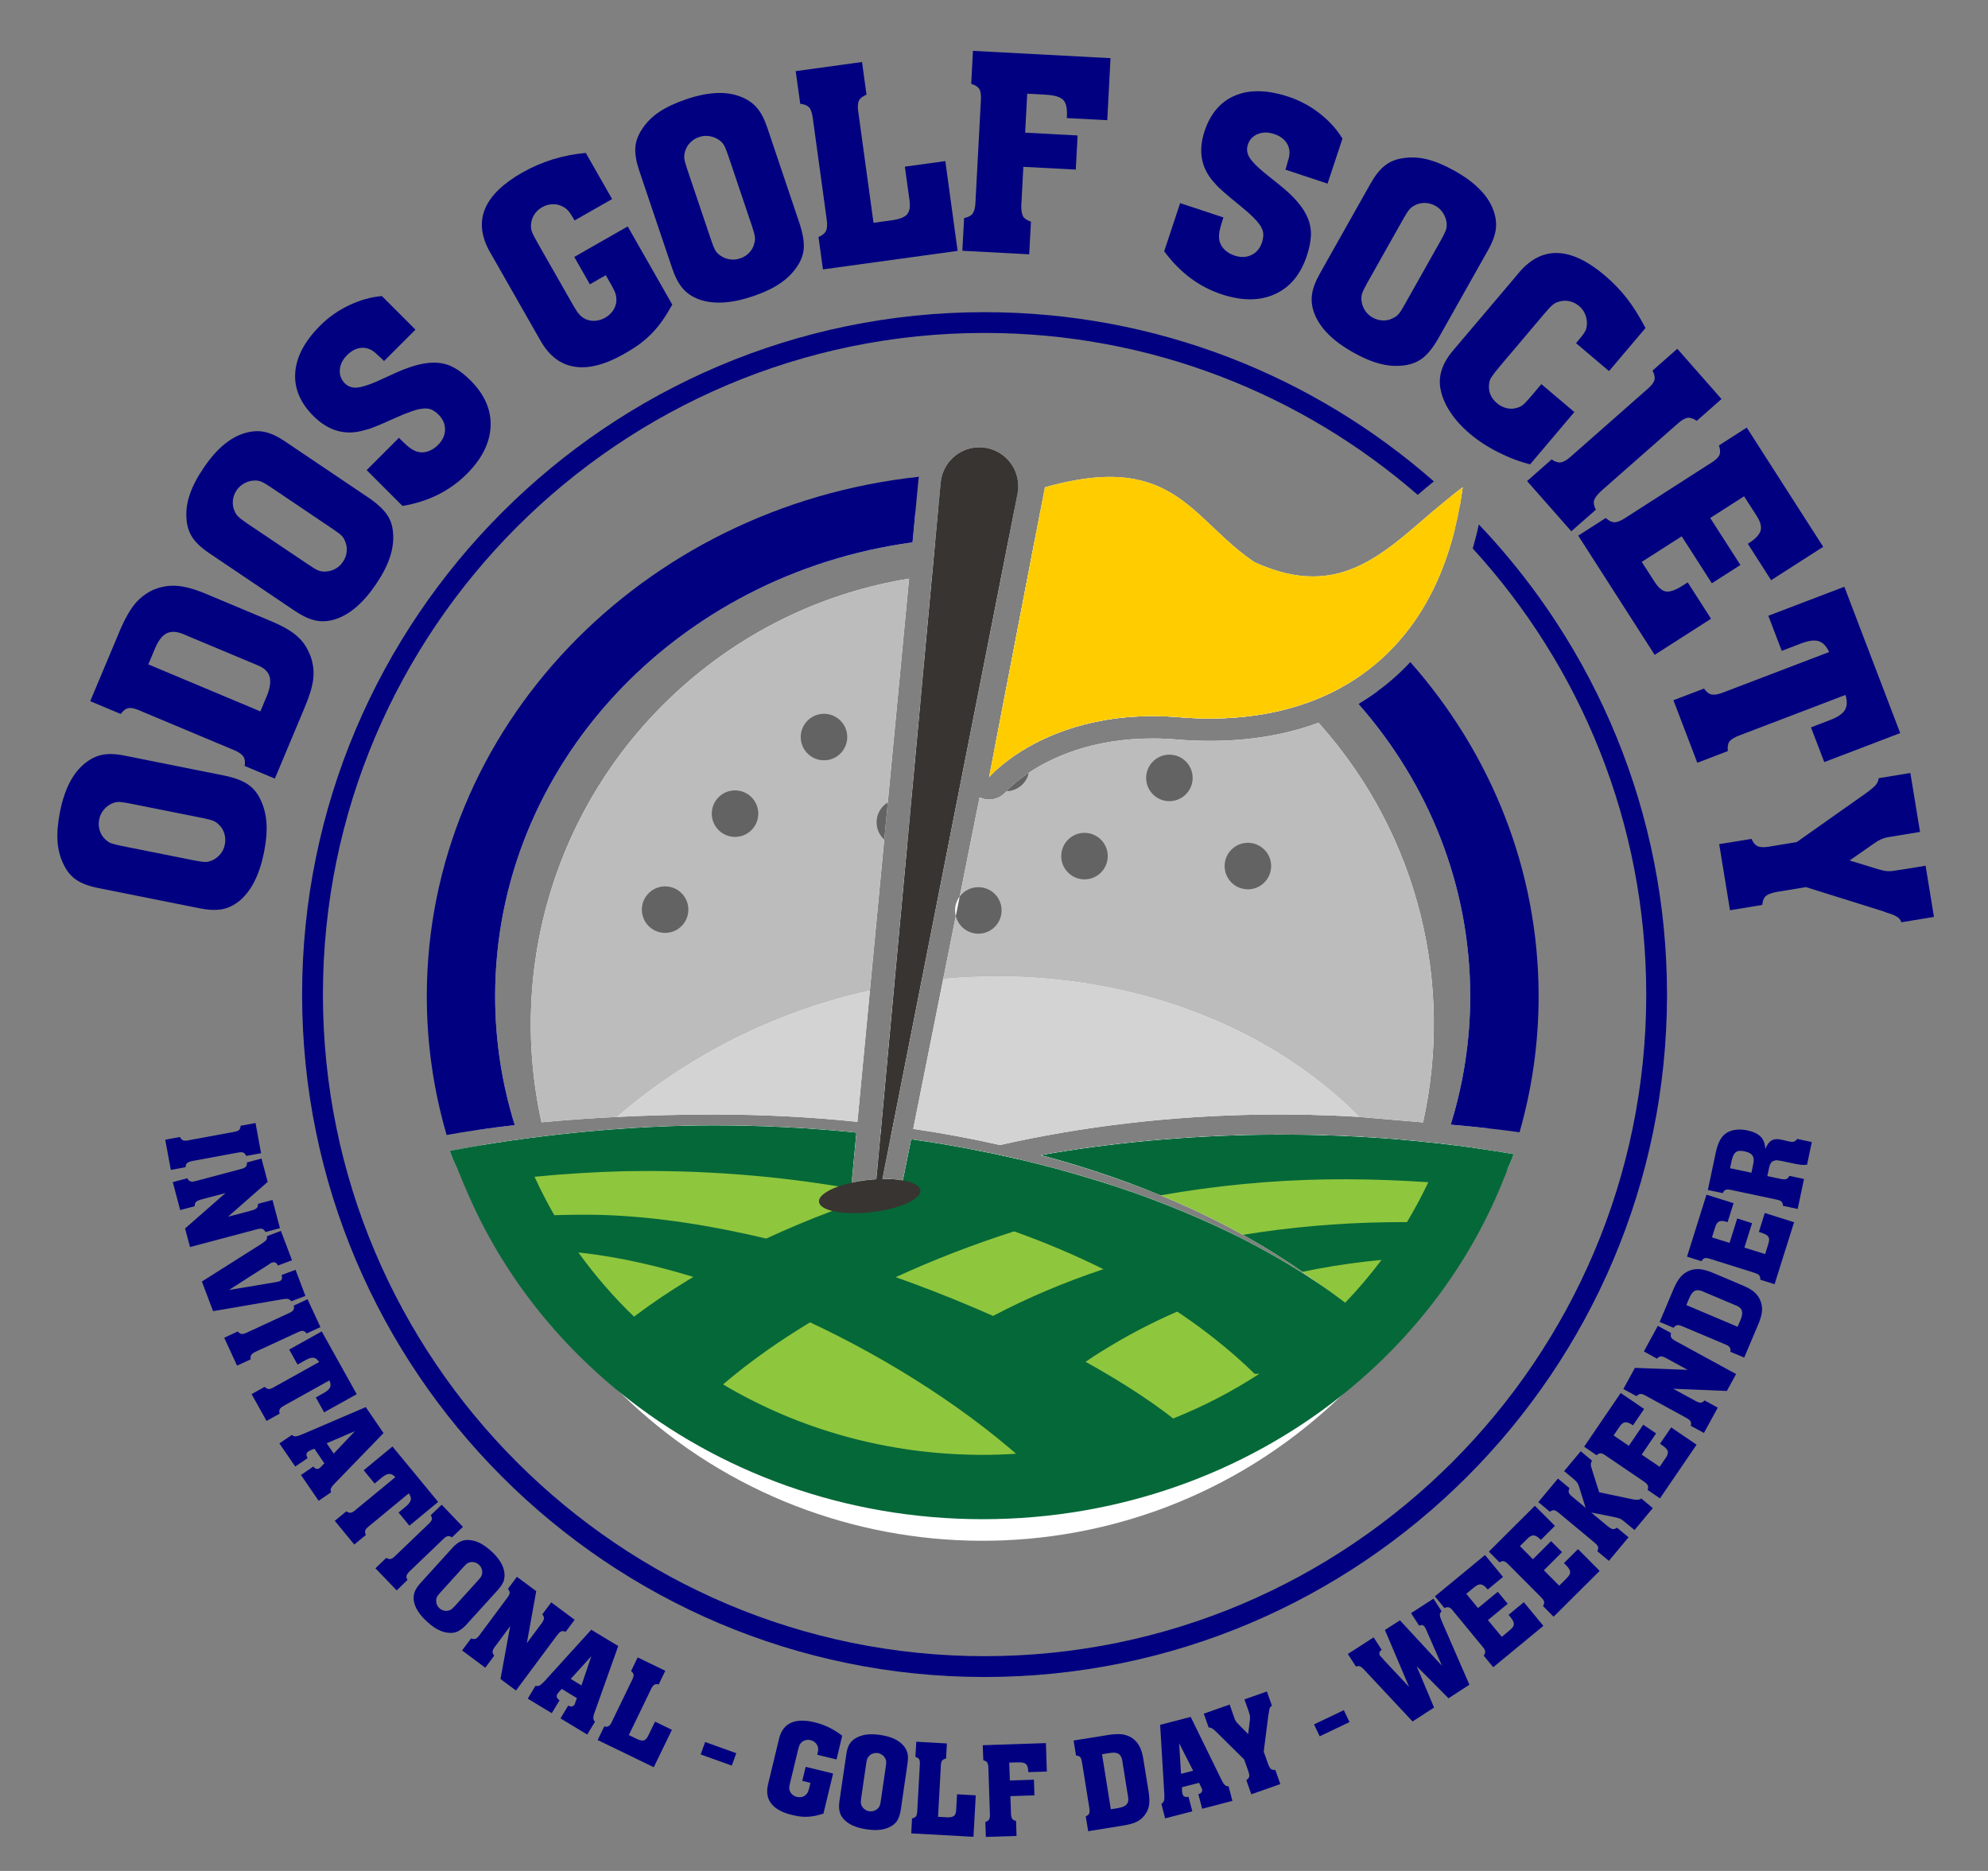
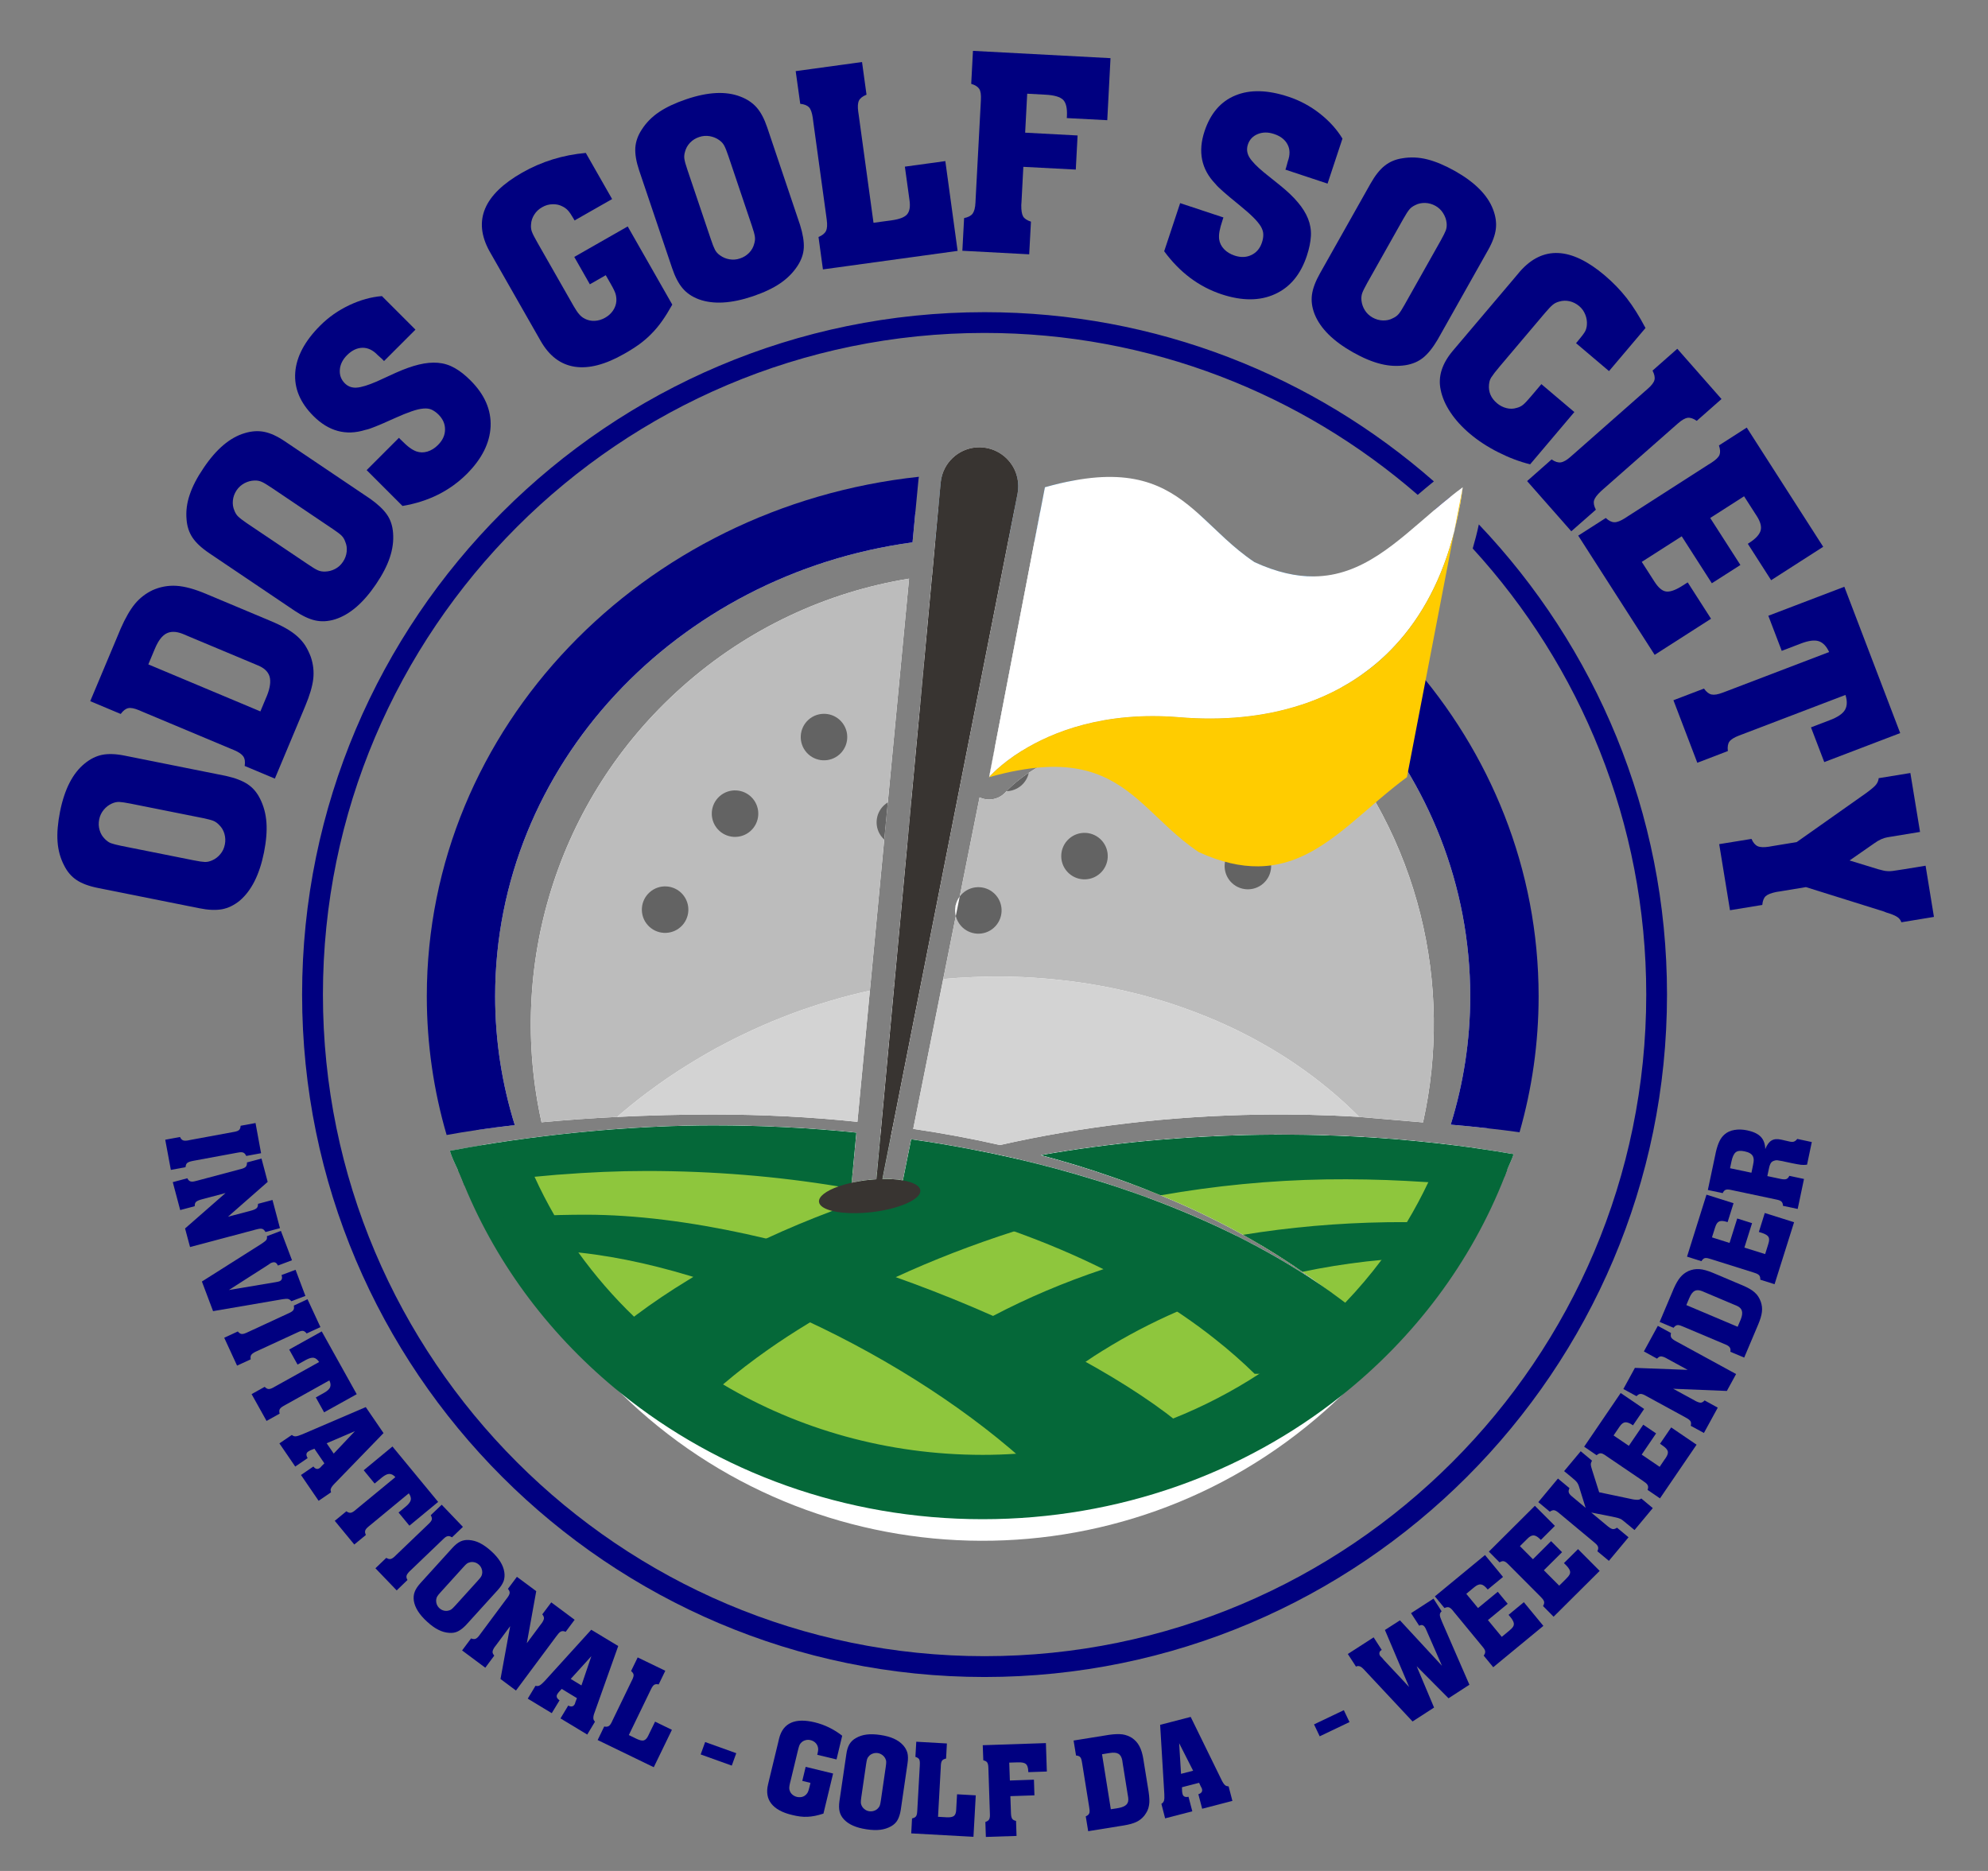
<svg xmlns="http://www.w3.org/2000/svg" xmlns:ns1="http://sodipodi.sourceforge.net/DTD/sodipodi-0.dtd" xmlns:ns2="http://www.inkscape.org/namespaces/inkscape" version="1.1" id="svg3713" xml:space="preserve" width="85" height="80" viewBox="0 0 85 80" ns1:docname="ODOS Golf Society Logo 20%.svg" ns2:version="0.92.4 (5da689c313, 2019-01-14)" ns2:export-filename="C:\Users\iaing\Documents\Golf Tours\Logos\ODOS\ZIP FILES 1\ODOS Golf Society Logo.png" ns2:export-xdpi="96" ns2:export-ydpi="96">
  <rect x="0" y="0" width="85" height="80" fill="#808080" stroke="none" />
  <defs id="defs3717">
    <clipPath clipPathUnits="userSpaceOnUse" id="clipPath3729">
      <path d="M 0,322.088 H 340.465 V 0 H 0 Z" id="path3727" ns2:connector-curvature="0" />
    </clipPath>
  </defs>
  <ns1:namedview pagecolor="#ffffff" bordercolor="#666666" borderopacity="1" objecttolerance="10" gridtolerance="10" guidetolerance="10" ns2:pageopacity="0" ns2:pageshadow="2" ns2:window-width="1920" ns2:window-height="986" id="namedview3715" showgrid="false" ns2:zoom="4" ns2:cx="34.89834" ns2:cy="24.88599" ns2:window-x="-11" ns2:window-y="-11" ns2:window-maximized="1" ns2:current-layer="g3725" fit-margin-top="0" fit-margin-left="0" fit-margin-right="0" fit-margin-bottom="0" />
  <g id="g3721" ns2:groupmode="layer" ns2:label="Logo" transform="matrix(1.333,0,0,-1.333,-188.535,259.472)">
    <g clip-path="url(#clipPath3729)" id="g3725" transform="translate(0,9)">
      <g id="g402" transform="matrix(0.2,0,0,0.2,139.073,124.525)">
        <g id="g3731" transform="translate(248.988,221.53)">
          <path d="m 0,0 c -0.28,-1.32 -0.61,-2.61 -0.98,-3.86 17.28,-18.88 27.83,-44 27.83,-71.55 0,-58.51 -47.6,-106.11 -106.12,-106.11 -58.51,0 -106.11,47.6 -106.11,106.11 0,58.52 47.6,106.12 106.11,106.12 26.55,0 50.84,-9.79 69.47,-25.97 0.84,0.72 1.7,1.44 2.59,2.16 -19.26,16.9 -44.48,27.14 -72.06,27.14 -60.35,0 -109.45,-49.1 -109.45,-109.45 0,-60.35 49.1,-109.45 109.45,-109.45 60.35,0 109.45,49.1 109.45,109.45 C 30.18,-46.21 18.69,-19.65 0,0 M -4.52,4.47 C -5.41,3.76 -6.27,3.04 -7.12,2.32 -6,1.31 -4.92,0.26 -3.86,-0.83 -3.55,0.42 -3.27,1.71 -3.03,3.05 -3.52,3.53 -4.02,4 -4.52,4.47" style="fill:#000080;fill-opacity:1;fill-rule:nonzero;stroke:none" id="path3733" ns2:connector-curvature="0" />
        </g>
        <g id="g3735" transform="translate(47.878,170.19)">
          <path d="m 0,0 c -0.12,-0.6 -0.36,-1.12 -0.73,-1.55 -0.36,-0.44 -0.8,-0.77 -1.3,-0.99 -0.4,-0.18 -0.79,-0.27 -1.18,-0.26 -0.39,0.02 -1,0.1 -1.81,0.27 l -11.57,2.31 c -0.78,0.16 -1.35,0.31 -1.7,0.44 -0.35,0.14 -0.67,0.37 -0.97,0.69 -0.38,0.37 -0.66,0.83 -0.82,1.39 -0.17,0.56 -0.19,1.13 -0.07,1.73 0.11,0.57 0.35,1.08 0.72,1.53 0.37,0.45 0.8,0.78 1.31,1.01 0.39,0.18 0.79,0.27 1.18,0.26 0.39,-0.02 0.99,-0.11 1.81,-0.27 L -3.52,4.24 C -2.77,4.08 -2.21,3.94 -1.87,3.81 -1.52,3.67 -1.19,3.44 -0.9,3.12 -0.51,2.75 -0.24,2.29 -0.07,1.73 0.09,1.17 0.12,0.59 0,0 M 6.67,3.54 C 6.57,4.92 6.23,6.19 5.64,7.36 5.13,8.38 4.45,9.16 3.61,9.7 2.77,10.25 1.62,10.68 0.14,11.01 l -16.18,3.24 c -1.42,0.29 -2.62,0.33 -3.61,0.14 -0.99,-0.2 -1.93,-0.66 -2.83,-1.4 -1.91,-1.55 -3.23,-4.11 -3.95,-7.7 -0.36,-1.83 -0.5,-3.43 -0.4,-4.83 0.1,-1.39 0.45,-2.67 1.07,-3.85 0.49,-0.98 1.15,-1.75 1.99,-2.31 0.84,-0.56 1.99,-0.99 3.47,-1.28 l 16.19,-3.24 c 1.42,-0.29 2.62,-0.34 3.62,-0.17 1,0.18 1.96,0.64 2.86,1.37 1.88,1.59 3.19,4.17 3.91,7.76 0.36,1.82 0.49,3.42 0.39,4.8" style="fill:#000080;fill-opacity:1;fill-rule:nonzero;stroke:none" id="path3737" ns2:connector-curvature="0" />
        </g>
        <g id="g3739" transform="translate(54.638,194.07)">
          <path d="m 0,0 -0.28,-0.66 -0.78,-1.87 -17.97,7.54 0.78,1.87 0.28,0.66 c 0.52,1.25 1.13,2.05 1.82,2.42 0.7,0.37 1.57,0.36 2.62,-0.05 L -12.56,9.5 -2.39,5.24 -1.42,4.83 C -0.41,4.41 0.2,3.81 0.42,3.04 0.63,2.27 0.5,1.26 0,0 M 7.01,6.25 C 6.76,6.91 6.47,7.5 6.14,8.03 5.8,8.55 5.38,9.04 4.87,9.5 c -0.5,0.45 -1.11,0.88 -1.81,1.28 -0.7,0.4 -1.54,0.8 -2.52,1.21 l -0.88,0.37 -8.53,3.58 -0.93,0.39 c -1.83,0.77 -3.41,1.2 -4.73,1.28 -1.32,0.08 -2.6,-0.15 -3.85,-0.71 -1.08,-0.52 -2.01,-1.24 -2.79,-2.17 -0.77,-0.93 -1.54,-2.26 -2.3,-3.99 l -0.37,-0.89 -4.51,-10.74 4.89,-2.05 c 0.39,0.53 0.79,0.84 1.2,0.93 0.4,0.09 0.99,-0.02 1.75,-0.34 l 0.58,-0.25 14.07,-5.9 0.58,-0.24 c 0.74,-0.31 1.23,-0.65 1.48,-1.01 0.25,-0.37 0.32,-0.88 0.22,-1.53 l 4.84,-2.03 4.5,10.74 0.37,0.89 c 0.72,1.71 1.15,3.17 1.29,4.37 0.13,1.19 0,2.38 -0.41,3.56" style="fill:#000080;fill-opacity:1;fill-rule:nonzero;stroke:none" id="path3741" ns2:connector-curvature="0" />
        </g>
        <g id="g3743" transform="translate(66.818,215.53)">
          <path d="m 0,0 c -0.34,-0.51 -0.76,-0.89 -1.27,-1.15 -0.5,-0.26 -1.03,-0.4 -1.58,-0.41 -0.44,-0.02 -0.83,0.05 -1.19,0.21 -0.36,0.16 -0.88,0.48 -1.57,0.95 l -9.78,6.58 c -0.66,0.45 -1.13,0.81 -1.4,1.07 -0.27,0.25 -0.48,0.59 -0.63,1 -0.21,0.49 -0.29,1.02 -0.23,1.6 0.06,0.58 0.26,1.12 0.6,1.63 0.33,0.48 0.74,0.85 1.26,1.13 0.51,0.27 1.04,0.41 1.6,0.43 0.43,0.02 0.83,-0.06 1.18,-0.22 0.36,-0.16 0.88,-0.48 1.57,-0.94 L -1.62,5.26 C -0.98,4.83 -0.52,4.49 -0.25,4.23 0.02,3.97 0.23,3.64 0.37,3.22 0.59,2.73 0.66,2.2 0.6,1.62 0.54,1.04 0.34,0.5 0,0 M 8.04,4.62 C 7.96,5.75 7.64,6.74 7.07,7.56 6.5,8.39 5.6,9.24 4.37,10.11 l -13.69,9.22 c -1.2,0.81 -2.29,1.31 -3.28,1.51 -0.98,0.2 -2.03,0.14 -3.15,-0.2 -2.36,-0.69 -4.56,-2.55 -6.6,-5.59 -1.05,-1.54 -1.79,-2.97 -2.23,-4.3 -0.45,-1.32 -0.62,-2.64 -0.5,-3.96 0.08,-1.09 0.39,-2.06 0.95,-2.9 0.56,-0.84 1.46,-1.68 2.71,-2.52 l 13.69,-9.23 c 1.2,-0.8 2.29,-1.32 3.28,-1.54 1,-0.22 2.05,-0.17 3.16,0.17 2.35,0.73 4.55,2.62 6.6,5.65 1.04,1.54 1.78,2.97 2.21,4.28 0.44,1.31 0.62,2.62 0.52,3.92" style="fill:#000080;fill-opacity:1;fill-rule:nonzero;stroke:none" id="path3745" ns2:connector-curvature="0" />
        </g>
        <g id="g3747" transform="translate(87.298,244.6)">
          <path d="M 0,0 C -0.86,0.87 -1.71,1.54 -2.55,2.01 -3.39,2.49 -4.29,2.77 -5.23,2.85 -6.17,2.93 -7.19,2.83 -8.29,2.57 -9.39,2.31 -10.64,1.86 -12.05,1.23 l -3.01,-1.38 c -1.37,-0.59 -2.43,-0.92 -3.2,-0.98 -0.76,-0.06 -1.4,0.17 -1.92,0.69 -0.59,0.59 -0.86,1.31 -0.8,2.17 0.06,0.85 0.45,1.63 1.15,2.34 0.78,0.78 1.61,1.17 2.48,1.19 0.88,0.01 1.69,-0.38 2.44,-1.17 l 0.65,-0.58 0.14,-0.14 0.23,-0.24 5.04,5.04 -5.38,5.38 c -1.72,-0.14 -3.46,-0.62 -5.22,-1.45 -1.76,-0.83 -3.32,-1.92 -4.68,-3.28 -2.47,-2.47 -3.81,-4.98 -4,-7.51 -0.19,-2.53 0.78,-4.86 2.91,-6.99 2.45,-2.45 5.22,-3.2 8.3,-2.24 0.3,0.06 0.57,0.14 0.82,0.23 0.25,0.09 0.55,0.21 0.89,0.34 0.34,0.14 0.74,0.31 1.22,0.51 0.48,0.21 1.09,0.48 1.84,0.82 1.06,0.48 1.96,0.84 2.69,1.09 0.72,0.25 1.35,0.4 1.87,0.44 0.52,0.05 0.97,-0.01 1.34,-0.18 0.38,-0.18 0.75,-0.44 1.11,-0.8 0.7,-0.71 1.05,-1.51 1.03,-2.41 -0.01,-0.9 -0.39,-1.71 -1.12,-2.44 -0.52,-0.53 -1.09,-0.88 -1.71,-1.07 -0.61,-0.18 -1.2,-0.17 -1.77,0.03 -0.37,0.14 -0.73,0.34 -1.09,0.61 -0.37,0.27 -0.84,0.7 -1.43,1.29 l -0.27,0.28 -5.18,-5.18 5.75,-5.75 c 4.16,0.7 7.59,2.42 10.32,5.14 2.42,2.43 3.69,4.97 3.81,7.62 C 3.31,-4.69 2.24,-2.24 0,0" style="fill:#000080;fill-opacity:1;fill-rule:nonzero;stroke:none" id="path3749" ns2:connector-curvature="0" />
        </g>
        <g id="g3751" transform="translate(112.488,269.32)">
          <path d="m 0,0 -8.57,-4.89 2.5,-4.39 2.55,1.46 0.79,-1.38 0.07,-0.13 c 0.37,-0.64 0.6,-1.13 0.71,-1.48 0.1,-0.35 0.15,-0.73 0.13,-1.15 -0.03,-0.53 -0.21,-1.03 -0.52,-1.51 -0.32,-0.48 -0.75,-0.87 -1.28,-1.17 -0.53,-0.3 -1.08,-0.47 -1.65,-0.5 -0.57,-0.03 -1.1,0.08 -1.57,0.32 -0.35,0.17 -0.67,0.41 -0.93,0.72 -0.27,0.3 -0.57,0.75 -0.91,1.34 l -0.38,0.67 -5.22,9.15 -0.26,0.46 c -0.42,0.73 -0.69,1.27 -0.83,1.64 -0.13,0.36 -0.18,0.76 -0.13,1.2 0.03,0.53 0.2,1.04 0.51,1.53 0.31,0.5 0.73,0.89 1.26,1.19 0.53,0.31 1.09,0.47 1.67,0.48 0.58,0.02 1.11,-0.09 1.58,-0.34 0.35,-0.17 0.66,-0.39 0.91,-0.67 0.25,-0.28 0.54,-0.7 0.86,-1.26 l 0.19,-0.33 6.02,3.43 -4.22,7.4 c -3.69,-0.33 -7.1,-1.39 -10.22,-3.17 -6.16,-3.51 -7.91,-7.7 -5.24,-12.57 l 0.72,-1.26 6.79,-11.91 0.72,-1.26 c 1.37,-2.39 3.18,-3.77 5.45,-4.12 2.27,-0.35 4.92,0.34 7.96,2.08 0.92,0.52 1.73,1.04 2.44,1.55 0.7,0.52 1.36,1.08 1.96,1.71 0.61,0.62 1.17,1.3 1.69,2.04 0.52,0.74 1.05,1.6 1.6,2.58 z" style="fill:#000080;fill-opacity:1;fill-rule:nonzero;stroke:none" id="path3753" ns2:connector-curvature="0" />
        </g>
        <g id="g3755" transform="translate(132.768,266.52)">
          <path d="m 0,0 c -0.13,-0.51 -0.39,-0.99 -0.79,-1.41 -0.4,-0.42 -0.89,-0.73 -1.47,-0.92 -0.57,-0.2 -1.14,-0.24 -1.7,-0.14 -0.56,0.09 -1.06,0.31 -1.51,0.63 -0.36,0.25 -0.63,0.55 -0.81,0.89 -0.18,0.35 -0.41,0.92 -0.67,1.71 l -3.77,11.17 c -0.26,0.76 -0.41,1.32 -0.47,1.7 -0.06,0.37 -0.02,0.76 0.11,1.18 0.13,0.51 0.39,0.98 0.79,1.41 0.4,0.42 0.89,0.73 1.47,0.92 0.55,0.19 1.11,0.23 1.68,0.14 0.57,-0.1 1.09,-0.31 1.53,-0.63 0.36,-0.25 0.63,-0.55 0.81,-0.89 0.19,-0.35 0.41,-0.92 0.68,-1.71 L -0.34,2.83 C -0.09,2.1 0.06,1.55 0.11,1.18 0.17,0.81 0.13,0.42 0,0 M 7.36,3.04 2.09,18.69 c -0.46,1.36 -1.02,2.43 -1.69,3.19 -0.66,0.75 -1.53,1.34 -2.62,1.75 -2.3,0.89 -5.18,0.75 -8.64,-0.42 -1.77,-0.6 -3.23,-1.28 -4.39,-2.06 -1.16,-0.78 -2.09,-1.73 -2.8,-2.85 -0.6,-0.92 -0.94,-1.88 -1.01,-2.88 -0.06,-1.01 0.14,-2.22 0.62,-3.65 l 5.28,-15.65 c 0.46,-1.36 1.01,-2.44 1.67,-3.22 0.65,-0.78 1.52,-1.37 2.6,-1.78 2.32,-0.85 5.21,-0.69 8.68,0.48 1.76,0.6 3.21,1.28 4.36,2.06 1.14,0.77 2.07,1.7 2.79,2.79 0.63,0.96 0.97,1.93 1.02,2.93 0.05,1 -0.15,2.22 -0.6,3.66" style="fill:#000080;fill-opacity:1;fill-rule:nonzero;stroke:none" id="path3757" ns2:connector-curvature="0" />
        </g>
        <g id="g3759" transform="translate(163.428,279.8)">
          <path d="m 0,0 -6.49,-0.89 0.64,-4.63 0.11,-0.81 c 0.14,-1.02 0,-1.75 -0.4,-2.22 -0.41,-0.46 -1.22,-0.77 -2.42,-0.94 l -2.96,-0.4 -2.36,17.21 -0.09,0.62 c -0.11,0.8 -0.07,1.38 0.12,1.77 0.19,0.38 0.59,0.69 1.21,0.94 l -0.72,5.24 -10.64,-1.46 0.73,-5.24 c 0.65,-0.07 1.12,-0.26 1.41,-0.56 0.28,-0.3 0.48,-0.86 0.6,-1.69 l 0.08,-0.62 2.08,-15.12 0.08,-0.61 c 0.11,-0.8 0.07,-1.4 -0.12,-1.79 -0.19,-0.4 -0.59,-0.72 -1.2,-0.97 l 0.71,-5.2 21.6,2.97 z" style="fill:#000080;fill-opacity:1;fill-rule:nonzero;stroke:none" id="path3761" ns2:connector-curvature="0" />
        </g>
        <g id="g3763" transform="translate(189.398,286.36)">
          <path d="m 0,0 0.52,9.95 -22.06,1.17 -0.28,-5.29 c 0.64,-0.19 1.06,-0.46 1.29,-0.81 0.22,-0.35 0.31,-0.94 0.26,-1.78 l -0.03,-0.62 -0.81,-15.24 -0.03,-0.62 c -0.04,-0.8 -0.19,-1.38 -0.45,-1.74 -0.26,-0.35 -0.72,-0.59 -1.37,-0.72 l -0.28,-5.24 10.72,-0.57 0.28,5.24 c -0.63,0.2 -1.05,0.48 -1.26,0.84 -0.2,0.36 -0.3,0.96 -0.29,1.8 l 0.04,0.62 0.29,5.53 8.41,-0.44 0.29,5.47 -8.41,0.45 0.33,6.25 2.93,-0.16 C -8.5,4.02 -7.56,3.74 -7.08,3.27 -6.61,2.79 -6.41,1.93 -6.47,0.68 L -6.49,0.34 Z" style="fill:#000080;fill-opacity:1;fill-rule:nonzero;stroke:none" id="path3765" ns2:connector-curvature="0" />
        </g>
        <g id="g3767" transform="translate(218.128,278.93)">
          <path d="M 0,0 -0.05,-0.18 -0.16,-0.5 6.6,-2.74 8.99,4.48 C 8.09,5.96 6.88,7.3 5.35,8.5 3.82,9.7 2.14,10.6 0.31,11.2 c -3.32,1.1 -6.15,1.17 -8.5,0.2 -2.34,-0.96 -3.99,-2.88 -4.94,-5.74 -1.09,-3.29 -0.51,-6.1 1.73,-8.43 0.19,-0.23 0.38,-0.44 0.58,-0.62 0.19,-0.18 0.42,-0.39 0.7,-0.64 0.27,-0.24 0.61,-0.53 1,-0.86 0.4,-0.33 0.92,-0.76 1.56,-1.28 0.9,-0.74 1.63,-1.37 2.18,-1.91 0.55,-0.54 0.96,-1.03 1.24,-1.47 0.27,-0.45 0.42,-0.88 0.43,-1.29 0.02,-0.41 -0.05,-0.86 -0.21,-1.34 -0.31,-0.95 -0.88,-1.62 -1.69,-2.01 -0.81,-0.39 -1.7,-0.42 -2.68,-0.1 -0.71,0.24 -1.28,0.58 -1.72,1.05 -0.44,0.47 -0.7,1 -0.78,1.6 -0.04,0.39 -0.02,0.8 0.06,1.25 0.08,0.45 0.25,1.07 0.51,1.86 l 0.12,0.36 -6.94,2.3 -2.56,-7.72 c 2.5,-3.4 5.57,-5.7 9.23,-6.91 3.26,-1.07 6.1,-1.07 8.52,0.03 2.42,1.09 4.13,3.14 5.13,6.16 0.38,1.15 0.6,2.22 0.65,3.18 0.05,0.96 -0.11,1.88 -0.46,2.76 -0.35,0.88 -0.89,1.75 -1.62,2.61 -0.72,0.87 -1.69,1.79 -2.89,2.76 l -2.58,2.07 c -1.15,0.95 -1.92,1.76 -2.32,2.41 -0.39,0.66 -0.47,1.34 -0.24,2.04 0.26,0.79 0.78,1.35 1.57,1.68 0.79,0.33 1.66,0.34 2.62,0.02 C -0.95,4.88 -0.23,4.32 0.18,3.54 0.59,2.77 0.6,1.86 0.23,0.84 Z" style="fill:#000080;fill-opacity:1;fill-rule:nonzero;stroke:none" id="path3769" ns2:connector-curvature="0" />
        </g>
        <g id="g3771" transform="translate(243.698,268.7)">
          <path d="m 0,0 c -0.14,-0.36 -0.41,-0.91 -0.82,-1.64 l -5.81,-10.32 c -0.37,-0.67 -0.68,-1.15 -0.92,-1.44 -0.24,-0.29 -0.55,-0.52 -0.95,-0.7 -0.47,-0.26 -1,-0.37 -1.58,-0.36 -0.58,0.02 -1.14,0.17 -1.67,0.47 -0.53,0.3 -0.94,0.69 -1.24,1.17 -0.3,0.48 -0.48,1 -0.54,1.55 -0.05,0.43 -0.01,0.83 0.12,1.2 0.13,0.37 0.41,0.91 0.81,1.64 l 5.79,10.28 c 0.39,0.69 0.71,1.19 0.95,1.48 0.23,0.29 0.55,0.52 0.95,0.71 0.47,0.25 1,0.36 1.58,0.35 C -2.75,4.37 -2.2,4.22 -1.66,3.92 -1.16,3.64 -0.75,3.25 -0.44,2.76 -0.13,2.27 0.06,1.75 0.12,1.2 0.17,0.77 0.13,0.37 0,0 M 7.57,3.36 C 6.7,5.65 4.66,7.7 1.48,9.5 c -1.63,0.91 -3.11,1.54 -4.47,1.88 -1.35,0.34 -2.68,0.39 -3.99,0.17 C -8.06,11.39 -9,11 -9.79,10.37 c -0.8,-0.62 -1.56,-1.59 -2.3,-2.9 l -8.1,-14.38 c -0.71,-1.26 -1.14,-2.4 -1.28,-3.4 -0.14,-1.01 0,-2.05 0.42,-3.13 0.92,-2.29 2.97,-4.33 6.16,-6.13 1.62,-0.91 3.1,-1.53 4.45,-1.86 1.34,-0.34 2.65,-0.4 3.94,-0.21 1.13,0.18 2.08,0.58 2.86,1.21 0.78,0.63 1.55,1.59 2.32,2.89 l 8.1,14.38 c 0.71,1.26 1.12,2.39 1.24,3.39 0.12,1 -0.03,2.04 -0.45,3.13" style="fill:#000080;fill-opacity:1;fill-rule:nonzero;stroke:none" id="path3773" ns2:connector-curvature="0" />
        </g>
        <g id="g3775" transform="translate(272.708,257.82)">
          <path d="m 0,0 c -1.01,1.29 -2.19,2.51 -3.53,3.65 -5.41,4.58 -9.95,4.78 -13.61,0.61 l -0.93,-1.11 -8.86,-10.46 -0.94,-1.11 c -1.76,-2.08 -2.42,-4.17 -1.97,-6.27 0.24,-1.21 0.76,-2.42 1.57,-3.63 0.8,-1.21 1.84,-2.35 3.12,-3.43 1.32,-1.12 2.84,-2.11 4.57,-2.98 1.72,-0.87 3.42,-1.51 5.09,-1.92 l 7.09,8.38 -5.29,4.48 -1.31,-1.55 -0.34,-0.4 c -0.56,-0.66 -0.98,-1.11 -1.27,-1.35 -0.29,-0.24 -0.64,-0.42 -1.07,-0.52 -0.51,-0.16 -1.04,-0.17 -1.6,-0.03 -0.56,0.14 -1.07,0.4 -1.53,0.79 -0.96,0.81 -1.38,1.8 -1.28,2.97 0.03,0.23 0.06,0.43 0.11,0.61 0.04,0.17 0.13,0.36 0.26,0.57 0.13,0.2 0.31,0.45 0.53,0.74 0.23,0.29 0.53,0.66 0.9,1.1 l 6.81,8.05 0.34,0.4 c 0.54,0.64 0.96,1.08 1.26,1.33 0.3,0.26 0.66,0.43 1.08,0.54 0.51,0.15 1.05,0.17 1.62,0.05 0.57,-0.13 1.08,-0.39 1.55,-0.78 0.44,-0.37 0.77,-0.83 0.98,-1.37 0.22,-0.54 0.3,-1.08 0.26,-1.63 -0.03,-0.44 -0.14,-0.82 -0.33,-1.14 -0.19,-0.32 -0.58,-0.83 -1.16,-1.52 l -0.25,-0.29 5.29,-4.48 5.85,6.91 C 2.01,-2.89 1.01,-1.3 0,0" style="fill:#000080;fill-opacity:1;fill-rule:nonzero;stroke:none" id="path3777" ns2:connector-curvature="0" />
        </g>
        <g id="g3779" transform="translate(280.818,249.7)">
          <path d="m 0,0 -3.97,-3.5 c 0.3,-0.59 0.41,-1.09 0.31,-1.49 -0.09,-0.4 -0.45,-0.88 -1.08,-1.43 l -0.47,-0.41 -11.45,-10.09 -0.47,-0.41 c -0.6,-0.53 -1.12,-0.83 -1.56,-0.89 -0.43,-0.06 -0.92,0.09 -1.47,0.47 l -3.93,-3.47 7.09,-8.05 3.94,3.46 c -0.31,0.59 -0.4,1.09 -0.29,1.49 0.12,0.4 0.48,0.89 1.09,1.46 l 0.47,0.42 11.45,10.08 0.47,0.41 c 0.6,0.53 1.11,0.82 1.54,0.88 0.42,0.05 0.9,-0.11 1.45,-0.49 l 3.97,3.5 z" style="fill:#000080;fill-opacity:1;fill-rule:nonzero;stroke:none" id="path3781" ns2:connector-curvature="0" />
        </g>
        <g id="g3783" transform="translate(291.958,237.06)">
          <path d="m 0,0 -4.46,-2.86 c 0.21,-0.63 0.24,-1.13 0.09,-1.52 -0.16,-0.38 -0.59,-0.8 -1.29,-1.25 l -0.53,-0.33 -12.84,-8.24 -0.52,-0.34 c -0.68,-0.43 -1.24,-0.65 -1.68,-0.64 -0.44,0 -0.9,0.23 -1.38,0.68 l -4.42,-2.83 12.26,-19.12 9.04,5.79 -3.74,5.83 -1.06,-0.67 c -1.04,-0.63 -1.86,-0.89 -2.46,-0.78 -0.61,0.1 -1.21,0.63 -1.82,1.58 l -0.36,0.56 -1.67,2.6 6.41,4.1 4.83,-7.53 4.58,2.93 -4.84,7.54 5.43,3.48 1.72,-2.68 0.31,-0.48 c 0.61,-0.95 0.81,-1.74 0.61,-2.38 -0.2,-0.64 -0.81,-1.29 -1.84,-1.95 l -0.2,-0.13 3.74,-5.84 8.35,5.36 z" style="fill:#000080;fill-opacity:1;fill-rule:nonzero;stroke:none" id="path3785" ns2:connector-curvature="0" />
        </g>
        <g id="g3787" transform="translate(307.608,211.53)">
          <path d="m 0,0 -12.19,-4.65 2.15,-5.63 3.06,1.17 c 1.23,0.47 2.18,0.6 2.87,0.38 0.68,-0.22 1.24,-0.8 1.67,-1.74 l -16.5,-6.3 -0.59,-0.22 c -0.75,-0.29 -1.34,-0.38 -1.77,-0.29 -0.43,0.09 -0.83,0.41 -1.21,0.95 l -4.9,-1.87 3.83,-10.03 4.9,1.88 c -0.08,0.65 0,1.16 0.24,1.51 0.25,0.35 0.76,0.67 1.54,0.97 l 0.58,0.22 16.5,6.3 c 0.31,-0.98 0.28,-1.78 -0.08,-2.4 -0.37,-0.62 -1.16,-1.16 -2.39,-1.63 l -3.06,-1.17 2.13,-5.57 12.18,4.65 z" style="fill:#000080;fill-opacity:1;fill-rule:nonzero;stroke:none" id="path3789" ns2:connector-curvature="0" />
        </g>
        <g id="g3791" transform="translate(320.638,166.79)">
          <path d="M 0,0 -3.42,-0.56 -4.33,-0.7 c -0.41,-0.07 -0.75,-0.12 -1.02,-0.15 -0.27,-0.03 -0.52,-0.04 -0.75,-0.02 -0.23,0.01 -0.47,0.04 -0.7,0.1 -0.24,0.06 -0.51,0.13 -0.82,0.21 l -4.57,1.4 3.94,2.74 c 0.76,0.55 1.47,0.87 2.13,0.98 l 0.15,0.02 0.14,0.03 0.38,0.06 0.85,0.14 3.71,0.61 -1.55,9.45 -5.08,-0.83 c -0.04,-0.4 -0.19,-0.76 -0.46,-1.08 -0.27,-0.32 -0.79,-0.75 -1.54,-1.3 l -11.15,-7.87 -3.89,-0.64 -0.57,-0.1 c -0.8,-0.12 -1.39,-0.1 -1.8,0.08 -0.4,0.18 -0.73,0.57 -0.99,1.17 l -5.18,-0.84 1.73,-10.6 5.18,0.85 c 0.06,0.66 0.24,1.13 0.55,1.41 0.31,0.28 0.88,0.5 1.7,0.67 l 0.71,0.11 4.04,0.67 12.49,-3.91 0.42,-0.17 c 0.78,-0.23 1.35,-0.46 1.69,-0.68 0.35,-0.21 0.58,-0.51 0.71,-0.88 l 5.22,0.86 z" style="fill:#000080;fill-opacity:1;fill-rule:nonzero;stroke:none" id="path3793" ns2:connector-curvature="0" />
        </g>
        <g id="g3795" transform="translate(52.798,125.52)">
          <path d="M 0,0 -2.39,-0.44 C -2.41,-0.74 -2.48,-0.96 -2.62,-1.1 -2.75,-1.23 -3,-1.34 -3.38,-1.41 l -0.28,-0.05 -6.88,-1.27 -0.28,-0.06 c -0.36,-0.06 -0.64,-0.06 -0.82,0.02 -0.19,0.08 -0.35,0.26 -0.47,0.53 l -2.37,-0.44 0.9,-4.84 2.36,0.44 c 0.02,0.3 0.1,0.52 0.24,0.65 0.14,0.13 0.4,0.24 0.77,0.32 l 0.29,0.06 6.88,1.27 0.28,0.05 c 0.36,0.07 0.63,0.06 0.81,-0.02 0.18,-0.08 0.33,-0.25 0.46,-0.53 l 2.38,0.44 z" style="fill:#000080;fill-opacity:1;fill-rule:nonzero;stroke:none" id="path3797" ns2:connector-curvature="0" />
        </g>
        <g id="g3799" transform="translate(55.518,113.18)">
          <path d="m 0,0 -2.32,-0.62 c 0,-0.3 -0.06,-0.52 -0.19,-0.66 -0.13,-0.14 -0.38,-0.27 -0.75,-0.38 L -3.53,-1.74 -7.14,-2.69 -0.77,2.9 -1.76,6.64 -4.09,6.02 C -4.08,5.72 -4.14,5.49 -4.27,5.34 -4.4,5.19 -4.65,5.07 -5.02,4.97 L -5.3,4.9 -12.06,3.1 -12.34,3.03 c -0.35,-0.1 -0.62,-0.11 -0.82,-0.05 -0.19,0.06 -0.36,0.23 -0.5,0.5 l -2.33,-0.62 1.19,-4.48 2.33,0.62 c -0.01,0.3 0.05,0.52 0.18,0.66 0.13,0.14 0.38,0.27 0.75,0.38 l 0.28,0.08 3.73,0.99 -6.49,-5.68 0.8,-2.98 10.49,2.79 0.28,0.07 c 0.35,0.09 0.63,0.11 0.82,0.05 0.19,-0.07 0.36,-0.23 0.51,-0.5 l 2.32,0.62 z" style="fill:#000080;fill-opacity:1;fill-rule:nonzero;stroke:none" id="path3801" ns2:connector-curvature="0" />
        </g>
        <g id="g3803" transform="translate(59.218,101.98)">
          <path d="m 0,0 -2.25,-0.84 c 0.18,-0.52 0.06,-0.85 -0.35,-1.01 -0.13,-0.05 -0.34,-0.09 -0.63,-0.14 l -7.46,-1.25 6.33,4.05 0.24,0.17 c 0.06,0.05 0.12,0.09 0.17,0.11 0.07,0.02 0.13,0.05 0.17,0.06 0.43,0.16 0.74,0.01 0.95,-0.47 L -0.57,1.53 -2.35,6.24 -4.6,5.39 C -4.55,5.14 -4.58,4.94 -4.69,4.79 -4.8,4.64 -5.06,4.44 -5.46,4.17 l -9.56,-6.05 1.79,-4.75 11.03,1.89 0.2,0.03 c 0.37,0.06 0.64,0.07 0.81,0.03 0.17,-0.04 0.35,-0.16 0.52,-0.36 l 2.25,0.85 z" style="fill:#000080;fill-opacity:1;fill-rule:nonzero;stroke:none" id="path3805" ns2:connector-curvature="0" />
        </g>
        <g id="g3807" transform="translate(61.138,97.26)">
          <path d="m 0,0 -2.2,-1.02 c 0.06,-0.3 0.04,-0.53 -0.06,-0.69 -0.09,-0.17 -0.31,-0.33 -0.66,-0.49 l -0.26,-0.12 -6.35,-2.94 -0.26,-0.12 c -0.34,-0.15 -0.6,-0.22 -0.8,-0.19 -0.2,0.03 -0.4,0.17 -0.59,0.4 l -2.18,-1.01 2.06,-4.47 2.19,1.01 c -0.06,0.3 -0.03,0.53 0.07,0.69 0.1,0.16 0.32,0.33 0.67,0.51 l 0.26,0.12 6.35,2.93 0.26,0.12 c 0.33,0.16 0.6,0.22 0.79,0.19 0.19,-0.04 0.38,-0.17 0.57,-0.41 l 2.21,1.02 z" style="fill:#000080;fill-opacity:1;fill-rule:nonzero;stroke:none" id="path3809" ns2:connector-curvature="0" />
        </g>
        <g id="g3811" transform="translate(63.418,92.1)">
          <path d="m 0,0 -5.22,-2.91 1.34,-2.41 1.31,0.73 c 0.53,0.29 0.95,0.41 1.28,0.36 0.32,-0.06 0.61,-0.28 0.87,-0.68 L -7.5,-8.85 -7.75,-8.99 c -0.32,-0.18 -0.58,-0.27 -0.78,-0.25 -0.2,0.01 -0.41,0.13 -0.62,0.35 l -2.1,-1.17 2.4,-4.3 2.1,1.17 c -0.08,0.3 -0.08,0.53 0.01,0.7 0.09,0.18 0.3,0.36 0.64,0.55 l 0.25,0.14 7.07,3.94 c 0.21,-0.43 0.24,-0.79 0.12,-1.1 -0.12,-0.3 -0.45,-0.6 -0.98,-0.9 l -1.31,-0.73 1.33,-2.39 5.23,2.91 z" style="fill:#000080;fill-opacity:1;fill-rule:nonzero;stroke:none" id="path3813" ns2:connector-curvature="0" />
        </g>
        <g id="g3815" transform="translate(65.338,72.5)">
          <path d="M 0,0 -1.13,1.66 3.4,3.6 Z M 5.14,7.46 -5.07,3.08 C -5.53,2.89 -5.87,2.79 -6.09,2.77 -6.31,2.75 -6.52,2.83 -6.72,2.99 l -1.99,-1.35 2.54,-3.72 1.99,1.36 c -0.28,0.46 -0.26,0.81 0.08,1.04 0.05,0.04 0.12,0.08 0.19,0.12 0.08,0.04 0.15,0.08 0.22,0.11 L -3.1,0.79 -1.5,-1.56 -1.94,-2 -2,-2.07 c -0.1,-0.1 -0.16,-0.16 -0.18,-0.19 -0.03,-0.03 -0.06,-0.05 -0.08,-0.06 -0.35,-0.25 -0.69,-0.16 -1,0.25 l -1.99,-1.36 2.83,-4.14 1.99,1.36 c -0.04,0.14 -0.06,0.25 -0.07,0.35 0,0.09 0.02,0.19 0.07,0.29 0.04,0.11 0.11,0.22 0.21,0.35 0.09,0.12 0.22,0.27 0.39,0.44 l 7.82,8.07 z" style="fill:#000080;fill-opacity:1;fill-rule:nonzero;stroke:none" id="path3817" ns2:connector-curvature="0" />
        </g>
        <g id="g3819" transform="translate(74.758,73.64)">
          <path d="m 0,0 -4.61,-3.81 1.75,-2.13 1.16,0.96 c 0.47,0.38 0.86,0.58 1.19,0.58 0.33,0.01 0.66,-0.16 0.98,-0.51 L -5.78,-10.06 -6,-10.25 c -0.28,-0.23 -0.52,-0.36 -0.72,-0.38 -0.2,-0.02 -0.43,0.06 -0.67,0.24 l -1.86,-1.53 3.13,-3.8 1.86,1.53 c -0.13,0.27 -0.17,0.5 -0.11,0.69 0.05,0.19 0.23,0.41 0.52,0.65 l 0.22,0.18 6.25,5.16 C 2.9,-7.89 3,-8.25 2.94,-8.57 2.87,-8.89 2.6,-9.25 2.14,-9.63 l -1.16,-0.96 1.74,-2.11 4.61,3.81 z" style="fill:#000080;fill-opacity:1;fill-rule:nonzero;stroke:none" id="path3821" ns2:connector-curvature="0" />
        </g>
        <g id="g3823" transform="translate(82.658,64.3)">
          <path d="m 0,0 -1.76,-1.68 c 0.15,-0.26 0.21,-0.49 0.18,-0.67 -0.04,-0.19 -0.19,-0.41 -0.47,-0.68 l -0.21,-0.2 -5.05,-4.84 -0.2,-0.2 c -0.27,-0.25 -0.5,-0.4 -0.7,-0.44 -0.2,-0.03 -0.43,0.03 -0.68,0.19 l -1.74,-1.67 3.41,-3.55 1.73,1.67 c -0.15,0.26 -0.2,0.48 -0.15,0.67 0.04,0.19 0.2,0.42 0.46,0.69 l 0.21,0.2 5.05,4.84 0.21,0.2 c 0.26,0.26 0.49,0.4 0.69,0.43 0.19,0.04 0.41,-0.03 0.67,-0.19 l 1.75,1.68 z" style="fill:#000080;fill-opacity:1;fill-rule:nonzero;stroke:none" id="path3825" ns2:connector-curvature="0" />
        </g>
        <g id="g3827" transform="translate(88.968,52.76)">
          <path d="m 0,0 c -0.09,-0.15 -0.27,-0.36 -0.53,-0.65 l -3.64,-4.02 c -0.24,-0.26 -0.43,-0.45 -0.56,-0.55 -0.14,-0.11 -0.3,-0.18 -0.5,-0.22 -0.24,-0.06 -0.48,-0.06 -0.74,0 -0.26,0.07 -0.49,0.19 -0.7,0.38 -0.21,0.19 -0.35,0.41 -0.44,0.65 -0.08,0.25 -0.11,0.5 -0.08,0.75 0.02,0.2 0.08,0.37 0.18,0.52 0.09,0.15 0.27,0.37 0.53,0.65 l 3.63,4.01 c 0.24,0.27 0.43,0.46 0.57,0.57 0.14,0.1 0.3,0.18 0.5,0.22 0.23,0.06 0.48,0.06 0.74,-0.01 0.26,-0.06 0.49,-0.19 0.7,-0.38 C -0.15,1.75 0,1.53 0.09,1.28 0.18,1.03 0.21,0.78 0.18,0.53 0.16,0.33 0.1,0.16 0,0 M 3.73,0.73 C 3.57,1.85 2.87,2.97 1.63,4.1 1,4.67 0.39,5.1 -0.18,5.39 -0.75,5.68 -1.34,5.84 -1.94,5.88 -2.44,5.92 -2.9,5.84 -3.32,5.64 -3.74,5.44 -4.18,5.08 -4.64,4.57 l -5.09,-5.61 c -0.44,-0.49 -0.75,-0.95 -0.91,-1.39 -0.17,-0.43 -0.21,-0.91 -0.14,-1.44 0.18,-1.12 0.9,-2.24 2.14,-3.36 0.63,-0.58 1.23,-1.01 1.8,-1.29 0.56,-0.29 1.14,-0.45 1.74,-0.49 0.52,-0.04 0.99,0.04 1.4,0.25 0.41,0.2 0.86,0.55 1.33,1.05 l 5.09,5.61 c 0.44,0.49 0.74,0.96 0.9,1.39 0.15,0.44 0.19,0.92 0.11,1.44" style="fill:#000080;fill-opacity:1;fill-rule:nonzero;stroke:none" id="path3829" ns2:connector-curvature="0" />
        </g>
        <g id="g3831" transform="translate(100.228,48.64)">
          <path d="m 0,0 -1.44,-1.92 c 0.19,-0.24 0.28,-0.45 0.27,-0.64 -0.02,-0.2 -0.13,-0.45 -0.35,-0.77 l -0.17,-0.22 -2.23,-3 1.51,8.35 -3.1,2.3 -1.44,-1.93 C -6.75,1.94 -6.66,1.72 -6.67,1.53 -6.68,1.33 -6.8,1.08 -7.02,0.77 L -7.2,0.54 -11.37,-5.07 -11.54,-5.3 c -0.22,-0.3 -0.43,-0.48 -0.62,-0.55 -0.19,-0.07 -0.42,-0.04 -0.7,0.07 l -1.44,-1.93 3.72,-2.77 1.44,1.94 c -0.2,0.23 -0.29,0.44 -0.27,0.63 0.01,0.2 0.13,0.45 0.34,0.76 l 0.18,0.23 2.3,3.1 -1.55,-8.47 2.48,-1.85 6.48,8.71 L 1,-5.2 c 0.22,0.3 0.42,0.48 0.61,0.55 0.19,0.07 0.42,0.05 0.7,-0.07 l 1.44,1.93 z" style="fill:#000080;fill-opacity:1;fill-rule:nonzero;stroke:none" id="path3833" ns2:connector-curvature="0" />
        </g>
        <g id="g3835" transform="translate(105.068,35.32)">
          <path d="m 0,0 -1.72,1.04 3.31,3.65 z m 1.91,-5.24 c 0,0.11 0.01,0.25 0.04,0.4 0.04,0.15 0.09,0.34 0.18,0.56 L 5.9,6.32 1.57,8.93 -5.9,0.7 C -6.24,0.34 -6.51,0.11 -6.7,0 -6.89,-0.11 -7.11,-0.13 -7.37,-0.06 l -1.24,-2.06 3.85,-2.33 1.25,2.06 c -0.45,0.31 -0.57,0.64 -0.36,0.99 0.03,0.05 0.07,0.11 0.12,0.18 0.06,0.08 0.11,0.14 0.16,0.2 l 0.43,0.46 2.44,-1.48 -0.23,-0.58 -0.02,-0.09 C -1.02,-2.84 -1.05,-2.92 -1.06,-2.96 -1.07,-2.99 -1.09,-3.02 -1.1,-3.05 -1.32,-3.41 -1.66,-3.47 -2.12,-3.23 l -1.24,-2.06 4.29,-2.59 1.24,2.06 c -0.09,0.1 -0.15,0.2 -0.2,0.28 -0.04,0.09 -0.06,0.19 -0.06,0.3" style="fill:#000080;fill-opacity:1;fill-rule:nonzero;stroke:none" id="path3837" ns2:connector-curvature="0" />
        </g>
        <g id="g3839" transform="translate(116.878,29.51)">
          <path d="M 0,0 -0.94,-1.92 -1.1,-2.26 c -0.21,-0.43 -0.44,-0.67 -0.72,-0.75 -0.27,-0.07 -0.66,0.02 -1.16,0.26 l -1.23,0.6 3.47,7.17 0.13,0.26 c 0.16,0.33 0.32,0.54 0.49,0.64 0.17,0.1 0.4,0.11 0.7,0.05 L 1.64,8.16 -2.79,10.3 -3.85,8.12 c 0.23,-0.2 0.37,-0.39 0.4,-0.58 0.03,-0.18 -0.04,-0.45 -0.2,-0.79 L -3.78,6.49 -6.83,0.19 -6.95,-0.07 c -0.16,-0.33 -0.33,-0.55 -0.5,-0.65 -0.18,-0.1 -0.41,-0.12 -0.71,-0.06 l -1.05,-2.17 9,-4.36 2.91,6 z" style="fill:#000080;fill-opacity:1;fill-rule:nonzero;stroke:none" id="path3841" ns2:connector-curvature="0" />
        </g>
        <g id="g3843" transform="translate(124.908,26.24)">
          <path d="m 0,0 -0.72,-1.99 4.99,-1.79 0.72,1.99 z" style="fill:#000080;fill-opacity:1;fill-rule:nonzero;stroke:none" id="path3845" ns2:connector-curvature="0" />
        </g>
        <g id="g3847" transform="translate(142.888,24.19)">
          <path d="M 0,0 3.09,-0.74 4,3.06 C 2.67,4.1 1.2,4.82 -0.4,5.21 -3.56,5.97 -5.47,5.12 -6.11,2.66 L -6.26,2.02 -7.74,-4.1 -7.89,-4.74 c -0.3,-1.23 -0.13,-2.26 0.52,-3.09 0.65,-0.83 1.75,-1.44 3.31,-1.81 0.47,-0.12 0.91,-0.2 1.3,-0.25 0.4,-0.05 0.8,-0.07 1.2,-0.05 0.39,0.02 0.8,0.07 1.2,0.15 0.41,0.09 0.86,0.2 1.35,0.36 L 2.54,-3 -1.86,-1.93 -2.4,-4.18 -1.09,-4.5 -1.26,-5.21 -1.28,-5.27 C -1.36,-5.6 -1.43,-5.84 -1.51,-5.99 -1.58,-6.14 -1.69,-6.28 -1.83,-6.41 -2,-6.58 -2.22,-6.7 -2.48,-6.76 -2.73,-6.81 -3,-6.81 -3.27,-6.75 c -0.27,0.07 -0.51,0.19 -0.71,0.36 -0.2,0.17 -0.34,0.37 -0.42,0.6 -0.07,0.17 -0.1,0.34 -0.09,0.53 0.01,0.19 0.05,0.43 0.12,0.73 l 0.09,0.35 1.13,4.69 0.06,0.24 c 0.09,0.37 0.17,0.64 0.24,0.81 0.07,0.16 0.18,0.31 0.33,0.44 0.18,0.17 0.4,0.28 0.65,0.35 0.26,0.07 0.53,0.07 0.8,0 C -0.8,2.29 -0.56,2.16 -0.36,1.99 -0.16,1.81 -0.02,1.61 0.06,1.37 0.12,1.21 0.15,1.04 0.15,0.86 0.14,0.69 0.11,0.46 0.04,0.18 Z" style="fill:#000080;fill-opacity:1;fill-rule:nonzero;stroke:none" id="path3849" ns2:connector-curvature="0" />
        </g>
        <g id="g3851" transform="translate(153.868,22.23)">
          <path d="M 0,0 -0.78,-5.37 C -0.83,-5.72 -0.89,-5.98 -0.94,-6.14 -0.99,-6.31 -1.09,-6.46 -1.23,-6.6 -1.39,-6.79 -1.6,-6.93 -1.85,-7.01 -2.1,-7.1 -2.36,-7.13 -2.64,-7.09 c -0.28,0.04 -0.52,0.14 -0.72,0.3 -0.21,0.15 -0.37,0.34 -0.49,0.57 -0.09,0.18 -0.14,0.36 -0.14,0.53 -0.01,0.18 0.02,0.46 0.07,0.84 l 0.78,5.35 c 0.06,0.37 0.11,0.63 0.16,0.79 0.06,0.16 0.15,0.32 0.29,0.46 0.16,0.19 0.37,0.32 0.62,0.41 0.25,0.09 0.52,0.12 0.79,0.08 C -1.02,2.2 -0.78,2.1 -0.56,1.94 -0.35,1.79 -0.18,1.59 -0.07,1.37 0.03,1.19 0.08,1.01 0.08,0.83 0.08,0.66 0.06,0.38 0,0 M 3.48,2.26 C 3.36,2.7 3.13,3.13 2.77,3.52 2.01,4.36 0.81,4.9 -0.85,5.14 -1.7,5.27 -2.44,5.29 -3.07,5.21 -3.71,5.13 -4.29,4.94 -4.81,4.63 -5.25,4.38 -5.58,4.06 -5.82,3.66 -6.06,3.26 -6.23,2.72 -6.32,2.04 l -1.1,-7.49 c -0.09,-0.66 -0.09,-1.21 0.02,-1.67 0.1,-0.45 0.33,-0.88 0.69,-1.27 0.77,-0.83 1.99,-1.36 3.65,-1.6 0.84,-0.13 1.58,-0.15 2.21,-0.07 0.63,0.08 1.2,0.27 1.72,0.56 0.45,0.26 0.8,0.59 1.02,0.99 0.23,0.4 0.41,0.94 0.52,1.62 L 3.5,0.6 C 3.6,1.26 3.59,1.81 3.48,2.26" style="fill:#000080;fill-opacity:1;fill-rule:nonzero;stroke:none" id="path3853" ns2:connector-curvature="0" />
        </g>
        <g id="g3855" transform="translate(165.308,17.86)">
          <path d="m 0,0 -0.12,-2.14 -0.02,-0.38 c -0.02,-0.47 -0.15,-0.79 -0.37,-0.96 -0.23,-0.17 -0.62,-0.24 -1.17,-0.21 l -1.37,0.08 0.44,7.95 0.01,0.29 c 0.02,0.36 0.09,0.63 0.21,0.78 0.12,0.16 0.33,0.26 0.63,0.32 L -1.63,8.15 -6.54,8.43 -6.68,6 c 0.29,-0.09 0.49,-0.21 0.59,-0.37 0.1,-0.16 0.14,-0.44 0.12,-0.82 L -5.98,4.53 -6.37,-2.46 -6.39,-2.75 C -6.41,-3.11 -6.47,-3.38 -6.59,-3.54 -6.71,-3.7 -6.92,-3.81 -7.22,-3.87 L -7.35,-6.27 2.63,-6.82 3,-0.17 Z" style="fill:#000080;fill-opacity:1;fill-rule:nonzero;stroke:none" id="path3857" ns2:connector-curvature="0" />
        </g>
        <g id="g3859" transform="translate(177.638,20.2)">
          <path d="m 0,0 -3.86,-0.13 -0.1,2.87 1.35,0.04 c 0.64,0.03 1.08,-0.06 1.32,-0.26 0.23,-0.2 0.36,-0.58 0.38,-1.16 L -0.9,1.21 2.07,1.31 1.92,5.87 -8.21,5.53 -8.12,3.11 c 0.29,-0.07 0.5,-0.17 0.61,-0.33 0.12,-0.15 0.18,-0.41 0.2,-0.8 l 0.01,-0.28 0.23,-6.99 0.01,-0.29 c 0.01,-0.37 -0.03,-0.64 -0.14,-0.81 -0.1,-0.17 -0.3,-0.3 -0.59,-0.39 l 0.08,-2.4 4.92,0.16 -0.08,2.41 c -0.3,0.06 -0.5,0.17 -0.61,0.33 -0.11,0.16 -0.18,0.43 -0.2,0.81 l -0.01,0.29 -0.09,2.54 3.86,0.13 z" style="fill:#000080;fill-opacity:1;fill-rule:nonzero;stroke:none" id="path3861" ns2:connector-curvature="0" />
        </g>
        <g id="g3863" transform="translate(192.498,16.23)">
          <path d="m 0,0 c -0.25,-0.27 -0.68,-0.46 -1.28,-0.57 l -0.33,-0.06 -0.92,-0.14 -1.41,8.82 0.91,0.15 0.33,0.05 c 0.61,0.1 1.07,0.06 1.38,-0.12 C -1,7.95 -0.8,7.6 -0.7,7.1 L -0.63,6.62 0.17,1.63 0.25,1.15 C 0.33,0.65 0.25,0.27 0,0 M 3.52,2.12 3.45,2.55 2.77,6.74 2.7,7.2 C 2.56,8.1 2.34,8.82 2.05,9.35 c -0.28,0.54 -0.69,0.98 -1.2,1.33 -0.47,0.29 -0.98,0.48 -1.52,0.56 -0.55,0.07 -1.26,0.05 -2.12,-0.07 L -3.22,11.1 -8.5,10.25 -8.11,7.85 c 0.3,-0.02 0.52,-0.1 0.65,-0.24 0.14,-0.13 0.23,-0.39 0.29,-0.77 l 0.05,-0.28 1.11,-6.91 0.04,-0.28 C -5.91,-1 -5.92,-1.27 -6,-1.45 -6.09,-1.64 -6.27,-1.79 -6.55,-1.91 l 0.39,-2.38 5.27,0.85 0.44,0.07 c 0.84,0.14 1.51,0.32 2.01,0.56 0.5,0.23 0.93,0.58 1.29,1.02 0.19,0.26 0.35,0.51 0.48,0.77 0.12,0.26 0.21,0.54 0.26,0.85 0.06,0.31 0.08,0.64 0.06,1.01 -0.01,0.37 -0.06,0.8 -0.13,1.28" style="fill:#000080;fill-opacity:1;fill-rule:nonzero;stroke:none" id="path3865" ns2:connector-curvature="0" />
        </g>
        <g id="g3867" transform="translate(201.228,21.14)">
          <path d="M 0,0 -0.3,4.91 1.94,0.5 Z M 7.63,-2.01 C 7.49,-2 7.38,-1.98 7.29,-1.95 7.2,-1.92 7.11,-1.87 7.03,-1.79 6.95,-1.71 6.86,-1.61 6.78,-1.48 6.69,-1.35 6.6,-1.18 6.49,-0.96 L 1.55,9.13 -3.35,7.86 -2.68,-3.23 c 0.03,-0.5 0.01,-0.85 -0.05,-1.06 -0.06,-0.22 -0.2,-0.39 -0.42,-0.52 l 0.6,-2.33 4.36,1.13 -0.61,2.33 C 0.67,-3.79 0.35,-3.64 0.25,-3.25 0.23,-3.19 0.22,-3.12 0.2,-3.03 0.19,-2.94 0.18,-2.86 0.17,-2.79 l -0.02,0.64 2.75,0.71 0.26,-0.57 0.05,-0.08 c 0.06,-0.12 0.1,-0.2 0.11,-0.23 0.02,-0.03 0.03,-0.07 0.04,-0.09 0.11,-0.42 -0.08,-0.7 -0.58,-0.86 l 0.61,-2.33 4.85,1.26 z" style="fill:#000080;fill-opacity:1;fill-rule:nonzero;stroke:none" id="path3869" ns2:connector-curvature="0" />
        </g>
        <g id="g3871" transform="translate(216.348,21.77)">
-           <path d="m 0,0 c -0.31,-0.03 -0.53,0.02 -0.68,0.13 -0.15,0.12 -0.3,0.36 -0.44,0.72 l -0.11,0.31 -0.63,1.77 0.76,5.95 0.05,0.2 c 0.04,0.38 0.09,0.65 0.16,0.82 0.08,0.18 0.19,0.31 0.35,0.39 l -0.81,2.29 -3.6,-1.27 0.53,-1.49 0.14,-0.4 c 0.06,-0.18 0.11,-0.33 0.14,-0.45 0.04,-0.12 0.06,-0.23 0.08,-0.34 0.01,-0.1 0.01,-0.21 0,-0.32 0,-0.11 -0.01,-0.24 -0.02,-0.39 L -4.35,5.75 -5.9,7.31 C -6.21,7.6 -6.42,7.9 -6.52,8.19 l -0.04,0.12 -0.06,0.17 -0.13,0.37 -0.57,1.63 -4.15,-1.46 0.79,-2.23 c 0.18,0.02 0.35,-0.02 0.52,-0.12 0.17,-0.1 0.4,-0.29 0.71,-0.59 l 4.45,-4.4 0.61,-1.71 0.08,-0.25 c 0.13,-0.34 0.16,-0.62 0.12,-0.81 -0.05,-0.2 -0.2,-0.38 -0.46,-0.55 l 0.8,-2.27 4.65,1.64 z" style="fill:#000080;fill-opacity:1;fill-rule:nonzero;stroke:none" id="path3873" ns2:connector-curvature="0" />
-         </g>
+           </g>
        <g id="g3875" transform="translate(227.338,31.35)">
          <path d="m 0,0 -4.78,-2.28 0.91,-1.91 4.78,2.28 z" style="fill:#000080;fill-opacity:1;fill-rule:nonzero;stroke:none" id="path3877" ns2:connector-curvature="0" />
        </g>
        <g id="g3879" transform="translate(247.478,35.43)">
          <path d="m 0,0 -4.39,10.09 c -0.23,0.52 -0.35,0.89 -0.35,1.1 -0.01,0.22 0.09,0.41 0.28,0.59 l -1.3,2.03 -3.6,-2.33 1.31,-2.02 c 0.37,0.21 0.68,0.13 0.92,-0.25 0.08,-0.12 0.16,-0.29 0.25,-0.51 0.01,-0.04 0.02,-0.07 0.05,-0.11 l 2.43,-5.55 -6.74,7.29 -2.41,-1.55 3.88,-9.14 -4.08,4.36 -0.13,0.17 -0.18,0.2 c -0.09,0.08 -0.15,0.14 -0.19,0.18 -0.03,0.04 -0.06,0.08 -0.09,0.12 -0.09,0.15 -0.12,0.3 -0.09,0.46 0.04,0.17 0.12,0.29 0.26,0.38 l 0.11,0.07 -1.3,2.02 -4.14,-2.67 1.31,-2.02 c 0.35,0.18 0.72,0.08 1.1,-0.29 l 0.24,-0.24 0.09,-0.1 7.64,-8.17 3.45,2.23 -2.79,6.63 5.11,-5.14 z" style="fill:#000080;fill-opacity:1;fill-rule:nonzero;stroke:none" id="path3881" ns2:connector-curvature="0" />
        </g>
        <g style="fill:#000080" id="g3883" transform="translate(256.208,48.67)">
          <path d="m 0,0 -2.45,-2.03 0.36,-0.44 c 0.35,-0.44 0.51,-0.8 0.49,-1.08 -0.01,-0.28 -0.22,-0.59 -0.62,-0.91 l -0.23,-0.2 -1.09,-0.9 -2.22,2.69 3.17,2.61 -1.59,1.93 -3.17,-2.61 -1.88,2.28 1.12,0.93 0.21,0.17 c 0.4,0.32 0.75,0.46 1.05,0.4 0.3,-0.05 0.63,-0.29 0.99,-0.73 l 0.07,-0.08 2.45,2.02 -2.89,3.51 -8.04,-6.63 1.54,-1.87 c 0.28,0.13 0.51,0.17 0.69,0.12 0.18,-0.05 0.4,-0.22 0.64,-0.51 l 0.18,-0.23 4.45,-5.4 0.18,-0.22 c 0.24,-0.28 0.37,-0.52 0.39,-0.72 0.02,-0.21 -0.06,-0.43 -0.24,-0.67 l 1.53,-1.86 8.04,6.63 z" style="fill:#000080;fill-opacity:1;fill-rule:nonzero;stroke:none" id="path3885" ns2:connector-curvature="0" />
        </g>
        <g id="g3887" transform="translate(264.898,57.18)">
          <path d="m 0,0 -2.26,-2.24 0.41,-0.41 c 0.38,-0.4 0.58,-0.75 0.59,-1.03 0.01,-0.28 -0.17,-0.6 -0.54,-0.96 l -0.21,-0.22 -1.01,-1 -2.46,2.47 2.92,2.9 -1.76,1.77 -2.91,-2.9 -2.09,2.1 1.03,1.02 0.19,0.19 c 0.36,0.37 0.7,0.53 1.01,0.51 0.3,-0.03 0.66,-0.24 1.05,-0.64 l 0.08,-0.08 2.25,2.25 -3.21,3.22 -7.38,-7.35 1.71,-1.72 c 0.26,0.15 0.49,0.22 0.67,0.18 0.19,-0.03 0.42,-0.18 0.69,-0.45 l 0.2,-0.2 4.94,-4.96 0.2,-0.21 c 0.26,-0.26 0.41,-0.49 0.45,-0.68 0.04,-0.2 -0.02,-0.43 -0.17,-0.69 l 1.69,-1.71 7.39,7.35 z" style="fill:#000080;fill-opacity:1;fill-rule:nonzero;stroke:none" id="path3889" ns2:connector-curvature="0" />
        </g>
        <g id="g3891" transform="translate(270.738,62.31)">
          <path d="M 0,0 C 0.23,-0.05 0.41,-0.1 0.54,-0.13 0.67,-0.17 0.8,-0.21 0.91,-0.26 1.02,-0.3 1.13,-0.36 1.23,-0.44 1.33,-0.51 1.46,-0.61 1.6,-0.73 L 2.03,-1.09 2.15,-1.18 3.22,-2.07 6.15,1.45 4.31,2.99 C 4.21,2.92 4.11,2.87 4.01,2.83 3.92,2.8 3.81,2.78 3.68,2.78 3.56,2.78 3.41,2.79 3.23,2.81 3.06,2.83 2.84,2.87 2.59,2.93 l -5.04,1.06 -1.1,3.47 c -0.07,0.24 -0.13,0.43 -0.17,0.58 -0.04,0.14 -0.06,0.28 -0.07,0.4 0,0.12 0.02,0.22 0.05,0.31 0.04,0.1 0.09,0.2 0.14,0.31 l -1.81,1.51 -2.66,-3.19 1.09,-0.9 0.12,-0.1 C -6.63,6.18 -6.44,6.02 -6.3,5.9 -6.17,5.77 -6.05,5.64 -5.96,5.51 -5.87,5.38 -5.8,5.22 -5.73,5.05 -5.67,4.87 -5.59,4.63 -5.5,4.32 L -4.62,1.49 -6.58,3.13 -6.8,3.31 c -0.29,0.24 -0.46,0.45 -0.52,0.64 -0.06,0.2 -0.02,0.43 0.11,0.7 l -1.85,1.54 -3.15,-3.78 1.85,-1.54 c 0.25,0.18 0.47,0.26 0.66,0.24 0.2,-0.02 0.44,-0.15 0.73,-0.39 l 0.23,-0.19 5.37,-4.47 0.22,-0.19 c 0.29,-0.23 0.46,-0.45 0.52,-0.64 0.06,-0.19 0.02,-0.43 -0.11,-0.7 l 1.85,-1.54 3.15,3.78 -1.85,1.54 c -0.25,-0.18 -0.47,-0.25 -0.66,-0.23 -0.19,0.02 -0.43,0.15 -0.74,0.39 l -0.22,0.18 -2.51,2.09 3.26,-0.64 z" style="fill:#000080;fill-opacity:1;fill-rule:nonzero;stroke:none" id="path3893" ns2:connector-curvature="0" />
        </g>
        <g id="g3895" transform="translate(279.838,76.7)">
          <path d="m 0,0 -1.79,-2.62 0.47,-0.33 c 0.46,-0.32 0.72,-0.62 0.78,-0.9 0.06,-0.27 -0.05,-0.62 -0.34,-1.05 l -0.18,-0.25 -0.79,-1.17 -2.88,1.96 2.31,3.4 -2.06,1.4 -2.31,-3.39 -2.45,1.66 0.82,1.21 0.15,0.22 c 0.29,0.42 0.59,0.65 0.89,0.68 0.31,0.03 0.7,-0.11 1.16,-0.42 l 0.09,-0.07 1.79,2.63 -3.76,2.56 -5.86,-8.61 2,-1.37 c 0.23,0.2 0.44,0.31 0.63,0.31 0.19,0.01 0.44,-0.1 0.75,-0.31 l 0.24,-0.17 5.79,-3.93 0.23,-0.17 c 0.31,-0.2 0.5,-0.4 0.57,-0.59 0.08,-0.18 0.07,-0.42 -0.04,-0.7 l 1.99,-1.36 5.87,8.61 z" style="fill:#000080;fill-opacity:1;fill-rule:nonzero;stroke:none" id="path3897" ns2:connector-curvature="0" />
        </g>
        <g id="g3899" transform="translate(290.248,85.26)">
          <path d="m 0,0 -9.53,5.2 -0.25,0.14 c -0.32,0.18 -0.53,0.36 -0.63,0.53 -0.09,0.18 -0.1,0.42 -0.03,0.71 l -2.11,1.15 -2.24,-4.1 2.11,-1.16 c 0.21,0.23 0.41,0.35 0.6,0.36 0.19,0.01 0.46,-0.07 0.8,-0.24 l 0.25,-0.14 3.27,-1.78 -8.47,0.32 -1.85,-3.39 2.11,-1.15 c 0.21,0.22 0.41,0.34 0.6,0.36 0.2,0.02 0.46,-0.06 0.8,-0.24 l 0.25,-0.14 6.14,-3.35 0.25,-0.14 c 0.32,-0.18 0.53,-0.36 0.63,-0.53 0.09,-0.18 0.1,-0.42 0.03,-0.71 l 2.11,-1.15 2.22,4.06 -2.11,1.16 c -0.21,-0.23 -0.4,-0.34 -0.6,-0.36 -0.19,-0.01 -0.46,0.07 -0.8,0.24 l -0.25,0.14 -3.39,1.85 8.61,-0.35 z" style="fill:#000080;fill-opacity:1;fill-rule:nonzero;stroke:none" id="path3901" ns2:connector-curvature="0" />
        </g>
        <g id="g3903" transform="translate(290.988,94)">
          <path d="m 0,0 -0.13,-0.3 -0.36,-0.86 -8.23,3.48 0.36,0.86 0.13,0.3 c 0.24,0.57 0.52,0.94 0.83,1.11 0.32,0.17 0.72,0.16 1.2,-0.03 L -5.75,4.37 -1.09,2.4 -0.65,2.22 C -0.19,2.02 0.09,1.75 0.19,1.39 0.29,1.04 0.23,0.58 0,0 M 3.22,2.86 C 3.11,3.16 2.98,3.43 2.82,3.68 2.67,3.92 2.48,4.14 2.24,4.35 2.01,4.56 1.74,4.76 1.41,4.94 1.09,5.12 0.71,5.31 0.26,5.5 L -0.15,5.67 -4.05,7.32 -4.48,7.5 C -5.32,7.85 -6.04,8.05 -6.65,8.09 -7.25,8.13 -7.84,8.02 -8.41,7.77 -8.91,7.53 -9.34,7.2 -9.69,6.78 -10.05,6.35 -10.4,5.74 -10.75,4.95 l -0.17,-0.41 -2.08,-4.92 2.23,-0.94 c 0.19,0.24 0.37,0.38 0.56,0.42 0.18,0.05 0.45,-0.01 0.8,-0.16 L -9.14,-1.17 -2.7,-3.89 -2.43,-4 c 0.34,-0.14 0.56,-0.3 0.67,-0.47 0.12,-0.16 0.15,-0.4 0.1,-0.7 l 2.22,-0.93 2.08,4.92 0.17,0.4 c 0.33,0.79 0.53,1.46 0.59,2 0.07,0.55 0.01,1.1 -0.18,1.64" style="fill:#000080;fill-opacity:1;fill-rule:nonzero;stroke:none" id="path3905" ns2:connector-curvature="0" />
        </g>
        <g id="g3907" transform="translate(294.848,111.09)">
          <path d="m 0,0 -0.95,-3.04 0.55,-0.17 c 0.52,-0.18 0.86,-0.39 1,-0.64 0.14,-0.24 0.13,-0.61 -0.03,-1.1 l -0.09,-0.3 -0.42,-1.34 -3.33,1.04 1.23,3.92 -2.38,0.75 -1.23,-3.92 -2.82,0.89 0.44,1.39 0.08,0.25 c 0.15,0.49 0.37,0.8 0.65,0.92 0.29,0.12 0.7,0.09 1.23,-0.08 l 0.11,-0.03 0.95,3.03 -4.34,1.37 -3.12,-9.94 2.31,-0.73 c 0.16,0.26 0.33,0.42 0.51,0.48 0.18,0.06 0.45,0.03 0.82,-0.09 l 0.27,-0.08 6.68,-2.1 0.27,-0.09 c 0.35,-0.11 0.59,-0.24 0.72,-0.4 0.13,-0.15 0.18,-0.38 0.17,-0.69 l 2.29,-0.72 3.13,9.94 z" style="fill:#000080;fill-opacity:1;fill-rule:nonzero;stroke:none" id="path3909" ns2:connector-curvature="0" />
        </g>
        <g id="g3911" transform="translate(292.948,118.69)">
          <path d="m 0,0 -0.05,-0.24 -0.19,-0.9 -3.43,0.72 0.18,0.87 0.04,0.19 c 0.16,0.76 0.39,1.26 0.69,1.5 0.3,0.24 0.77,0.29 1.42,0.15 C -0.63,2.14 -0.19,1.88 0,1.49 0.08,1.31 0.13,1.12 0.13,0.92 0.13,0.72 0.09,0.42 0,0 M 7.11,4.28 C 6.93,4.04 6.74,3.9 6.54,3.84 6.35,3.78 6.07,3.8 5.7,3.9 L 4.56,4.16 C 3.91,4.31 3.39,4.27 2.99,4.03 2.58,3.79 2.25,3.33 1.98,2.65 1.95,3.5 1.71,4.16 1.25,4.63 0.8,5.1 0.08,5.44 -0.9,5.65 -1.65,5.81 -2.34,5.83 -2.96,5.72 -3.59,5.62 -4.11,5.38 -4.53,5.02 -4.86,4.74 -5.14,4.38 -5.36,3.93 -5.58,3.48 -5.77,2.91 -5.94,2.2 l -0.1,-0.49 -1.19,-5.62 2.38,-0.5 c 0.13,0.27 0.28,0.45 0.46,0.52 0.17,0.08 0.45,0.08 0.82,0 L -3.29,-3.95 3.56,-5.4 3.84,-5.46 C 4.2,-5.53 4.45,-5.64 4.59,-5.78 4.73,-5.93 4.81,-6.15 4.82,-6.45 l 2.36,-0.5 1.01,4.81 -2.35,0.5 C 5.71,-1.91 5.55,-2.08 5.37,-2.15 5.19,-2.22 4.91,-2.22 4.53,-2.15 l -0.28,0.06 -1.94,0.41 0.26,1.23 C 2.65,-0.05 2.76,0.24 2.88,0.42 3,0.6 3.18,0.72 3.42,0.79 3.58,0.85 3.74,0.87 3.91,0.86 4.07,0.84 4.36,0.79 4.78,0.71 L 5.12,0.63 6.35,0.37 C 6.94,0.25 7.4,0.17 7.71,0.13 8.03,0.1 8.35,0.1 8.68,0.15 l 0.76,3.63 z" style="fill:#000080;fill-opacity:1;fill-rule:nonzero;stroke:none" id="path3913" ns2:connector-curvature="0" />
        </g>
        <g id="g3915" transform="translate(230.308,197.5)">
          <path d="m 0,0 c -1.03,-0.74 -2.09,-1.41 -3.18,-2.01 -2.1,-1.18 -4.3,-2.13 -6.59,-2.88 -6.11,-2.01 -12.8,-2.57 -19.53,-2.01 -12.13,1.01 -20.46,-2.37 -25.32,-5.39 -3.54,-2.21 -5.24,-4.22 -5.24,-4.22 l 0.91,4.74 5.33,27.69 1.07,5.57 0.91,4.71 C -32.48,24.04 -14.02,15.24 0,0" style="fill:#ffffff;fill-opacity:1;fill-rule:evenodd;stroke:none" id="path3917" ns2:connector-curvature="0" />
        </g>
        <g id="g3919" transform="translate(114.268,203.26)">
          <path d="m 0,0 c -22.96,-20.44 -31.87,-50.79 -26.01,-78.87 1.99,0.29 4.03,0.56 6.12,0.8 -2.04,6.56 -3.15,13.48 -3.15,20.66 0,37.04 29.09,67.67 66.94,72.8 l 0.46,4.89 C 28.42,18.21 12.91,11.49 0,0 m 6.94,-7.8 c -20.31,-18.09 -28.04,-45.03 -22.54,-69.82 3.97,0.37 8.04,0.66 12.11,0.86 5.23,0.26 10.44,0.39 15.37,0.39 8,0 15.74,-0.4 23.18,-1.18 l 2,21.05 2.3,24.23 0.57,5.95 3.41,35.89 C 30.25,7.44 17.58,1.68 6.94,-7.8 m 124.24,-73.56 c -2.03,0.26 -4.08,0.5 -6.15,0.69 -2.1,0.22 -4.22,0.39 -6.37,0.54 -6.23,0.42 -12.61,0.6 -19.15,0.5 -12.16,-0.19 -23.91,-1.31 -35.02,-3.26 3.96,-1.05 7.79,-2.22 11.47,-3.51 1.01,-0.35 2.01,-0.71 3,-1.08 0.92,-0.34 1.82,-0.69 2.73,-1.05 h 0.01 c 0.67,-0.26 1.33,-0.53 1.99,-0.8 4.68,-1.93 9.1,-4.05 13.23,-6.34 0.97,-0.54 1.93,-1.09 2.87,-1.65 1.86,-1.1 3.66,-2.25 5.4,-3.42 0.42,-0.29 0.84,-0.57 1.25,-0.86 0.94,-0.66 1.85,-1.32 2.74,-1.99 -0.97,0.66 -1.96,1.31 -2.97,1.94 -0.36,0.23 -0.71,0.45 -1.08,0.67 -1.84,1.14 -3.76,2.24 -5.74,3.31 -1.15,0.62 -2.31,1.23 -3.51,1.83 h -0.01 c -4.47,2.22 -9.25,4.27 -14.28,6.13 -0.66,0.24 -1.33,0.48 -2,0.72 -0.99,0.35 -2,0.69 -3.01,1.03 -1.2,0.4 -2.42,0.79 -3.65,1.15 -3.89,1.21 -7.92,2.29 -12.06,3.26 -0.45,0.1 -0.89,0.21 -1.35,0.31 h -0.01 c -1.73,0.39 -3.49,0.76 -5.26,1.1 -3.45,0.69 -6.98,1.29 -10.57,1.79 l -1.25,-6.21 -0.07,-0.38 c -0.93,0.17 -2.05,0.25 -3.29,0.22 l 0.17,0.88 1.18,5.94 0.33,1.68 4.57,23.18 12.91,65.49 1.1,5.59 0.94,4.76 c -4.08,0.26 -8.18,0.21 -12.26,-0.13 L 47.56,15.8 47.04,10.09 h -0.01 l -1.25,-13.6 -0.64,-6.98 -1.46,-15.76 -0.62,-6.79 -2.1,-22.67 c -0.2,-0.03 -0.39,-0.07 -0.59,-0.11 0.2,0.04 0.4,0.07 0.59,0.1 l -2.05,-22.27 -0.16,-1.71 -0.54,-5.9 -0.11,-1.16 c -0.45,-0.03 -0.91,-0.07 -1.37,-0.12 -0.45,-0.05 -0.89,-0.11 -1.32,-0.19 H 35.4 c -0.44,-0.07 -0.86,-0.15 -1.27,-0.24 l 0.05,0.49 0.2,2.12 0.51,5.42 c -7.43,0.77 -15.1,1.16 -22.93,1.16 -5.88,0 -11.88,-0.28 -17.8,-0.77 -3.11,-0.26 -6.19,-0.58 -9.23,-0.95 -3.55,-0.43 -7.03,-0.93 -10.39,-1.49 0,-0.01 0,-0.02 0.01,-0.03 0.27,-1.15 0.57,-2.29 0.9,-3.42 0.23,-0.8 0.47,-1.6 0.73,-2.4 0.62,-1.96 1.32,-3.89 2.1,-5.81 0.7,-1.75 1.47,-3.48 2.31,-5.18 3.24,-6.67 7.45,-13 12.62,-18.81 1.26,-1.42 2.56,-2.78 3.9,-4.08 0,-0.01 0,-0.01 0.01,-0.01 30.84,-30.28 80.31,-31.87 113.07,-2.7 0.82,0.73 1.61,1.46 2.4,2.23 0.01,0 0.01,0.01 0.01,0.01 1.21,1.15 2.38,2.35 3.49,3.57 0.33,0.35 0.65,0.7 0.95,1.05 0,0.01 0.01,0.01 0.01,0.01 4.85,5.45 8.87,11.39 12.04,17.68 0.88,1.74 1.69,3.51 2.44,5.31 0.83,1.98 1.58,3.99 2.25,6.03 0.34,1.01 0.65,2.03 0.94,3.06 0.05,0.16 0.1,0.32 0.13,0.48 0.23,0.79 0.44,1.58 0.63,2.38 -1.42,0.22 -2.85,0.42 -4.3,0.6 m -22,67.63 c -0.06,0.06 -0.11,0.13 -0.18,0.19 -5.18,-1.92 -11,-2.91 -17.41,-2.91 -1.69,0 -3.42,0.07 -5.15,0.21 -1.36,0.12 -2.71,0.18 -4.02,0.18 -9.7,0 -16.21,-3.06 -19.88,-5.51 -2.16,-1.45 -3.33,-2.68 -3.57,-2.95 -0.04,-0.04 -0.06,-0.06 -0.06,-0.06 -0.69,-0.83 -1.7,-1.27 -2.73,-1.27 -0.52,0 -1.04,0.11 -1.53,0.34 l -3.18,-15.9 c -0.68,-0.91 -0.9,-2.06 -0.63,-3.12 v -0.01 l -2.02,-10.11 -4.81,-24.03 c 4.78,-0.7 9.43,-1.57 13.92,-2.59 13.02,2.95 27.06,4.66 41.7,4.88 5.39,0.08 10.69,-0.05 15.89,-0.36 l 0.01,-0.01 10.24,-0.88 c 4.88,21.94 -0.5,45.83 -16.59,63.91 m 9.27,5.24 c -0.98,-0.73 -2,-1.4 -3.05,-2.02 11.21,-12.73 17.94,-29.08 17.94,-46.9 0,-7.14 -1.1,-14.05 -3.13,-20.59 2.03,-0.17 4.05,-0.37 6.04,-0.6 4.94,24.06 -0.84,50.01 -17.8,70.11" style="fill:#ffffff;fill-opacity:1;fill-rule:evenodd;stroke:none" id="path3921" ns2:connector-curvature="0" />
        </g>
        <g id="g3923" transform="translate(99.198,123.42)">
-           <path d="M 0,0 C 3.04,0.37 6.12,0.69 9.23,0.95 8.89,0.65 8.56,0.33 8.23,0 7.94,-0.27 7.64,-0.56 7.36,-0.85 6.92,-1.28 6.49,-1.71 6.07,-2.16 5.95,-2.27 5.85,-2.38 5.74,-2.5 5.41,-2.84 5.08,-3.2 4.75,-3.56 4.68,-3.63 4.61,-3.71 4.54,-3.79 4.4,-3.93 4.27,-4.08 4.14,-4.23 V -4.24 C 3.56,-4.87 3,-5.51 2.46,-6.16 2.32,-6.32 2.18,-6.49 2.04,-6.65 1.99,-6.5 1.93,-6.35 1.88,-6.2 1.67,-5.6 1.46,-5 1.27,-4.4 1.22,-4.26 1.18,-4.11 1.13,-3.97 0.72,-2.66 0.34,-1.33 0,0" style="fill:#bcbcbc;fill-opacity:1;fill-rule:nonzero;stroke:none" id="path3925" ns2:connector-curvature="0" />
-         </g>
+           </g>
        <g id="g3927" transform="translate(157.608,212.83)">
          <path d="m 0,0 -3.41,-35.89 -0.57,-5.95 -2.3,-24.23 c -1.06,-0.24 -2.12,-0.49 -3.17,-0.76 -0.57,-0.14 -1.15,-0.3 -1.72,-0.46 -0.48,-0.13 -0.96,-0.27 -1.44,-0.42 -0.53,-0.15 -1.05,-0.31 -1.58,-0.48 -0.52,-0.16 -1.04,-0.33 -1.57,-0.51 -0.52,-0.17 -1.03,-0.35 -1.55,-0.52 l -0.01,-0.01 c -0.52,-0.19 -1.04,-0.38 -1.56,-0.57 -0.52,-0.19 -1.03,-0.39 -1.55,-0.6 -0.52,-0.2 -1.03,-0.41 -1.54,-0.62 -0.52,-0.21 -1.03,-0.43 -1.54,-0.66 -0.56,-0.25 -1.13,-0.5 -1.69,-0.76 -0.57,-0.26 -1.13,-0.53 -1.69,-0.8 -0.37,-0.18 -0.75,-0.36 -1.12,-0.55 -0.49,-0.24 -0.98,-0.49 -1.46,-0.75 -0.53,-0.27 -1.07,-0.56 -1.6,-0.85 -0.52,-0.29 -1.05,-0.58 -1.56,-0.88 -0.52,-0.3 -1.03,-0.6 -1.54,-0.91 -0.48,-0.28 -0.95,-0.57 -1.42,-0.87 -0.77,-0.48 -1.53,-0.96 -2.27,-1.46 -0.75,-0.5 -1.49,-1 -2.21,-1.52 -0.59,-0.42 -1.18,-0.85 -1.76,-1.28 -0.95,-0.71 -1.88,-1.43 -2.79,-2.17 -0.21,-0.17 -0.41,-0.34 -0.62,-0.51 -0.54,-0.44 -1.07,-0.89 -1.59,-1.34 -4.07,-0.2 -8.14,-0.49 -12.11,-0.86 -5.5,24.79 2.23,51.73 22.54,69.82 C -25.76,-7.89 -13.09,-2.13 0,0" style="fill:#bcbcbc;fill-opacity:1;fill-rule:nonzero;stroke:none" id="path3929" ns2:connector-curvature="0" />
        </g>
        <g id="g3931" transform="translate(172.498,213.71)">
          <path d="m 0,0 -12.91,-65.49 c -0.83,-0.11 -1.65,-0.23 -2.47,-0.36 -0.52,-0.08 -1.04,-0.17 -1.56,-0.26 -0.11,-0.02 -0.22,-0.04 -0.33,-0.05 l 2.1,22.67 0.62,6.79 1.46,15.76 0.64,6.98 1.25,13.6 h 0.01 C -7.47,0.05 -3.73,0.18 0,0" style="fill:#bcbcbc;fill-opacity:1;fill-rule:nonzero;stroke:none" id="path3933" ns2:connector-curvature="0" />
        </g>
        <g id="g3935" transform="translate(220.538,192.61)">
          <path d="M 0,0 C -6.11,-2.01 -12.8,-2.57 -19.53,-2.01 -31.66,-1 -39.99,-4.38 -44.85,-7.4 c -3.54,-2.21 -5.24,-4.22 -5.24,-4.22 l 0.91,4.74 5.33,27.69 C -27.76,19.18 -12.17,12.19 0,0" style="fill:#bcbcbc;fill-opacity:1;fill-rule:nonzero;stroke:none" id="path3937" ns2:connector-curvature="0" />
        </g>
        <g id="g3939" transform="translate(232.928,123.13)">
          <path d="M 0,0 C 2.15,-0.15 4.27,-0.32 6.37,-0.54 6.07,-1.72 5.72,-2.89 5.35,-4.05 5.33,-4.12 5.3,-4.19 5.28,-4.25 5.27,-4.3 5.25,-4.34 5.24,-4.38 5.05,-4.96 4.85,-5.54 4.65,-6.11 c -0.4,0.6 -0.82,1.19 -1.25,1.78 0,0.02 -0.02,0.04 -0.04,0.06 0,0.01 -0.01,0.02 -0.02,0.03 -0.07,0.1 -0.14,0.2 -0.22,0.3 -0.32,0.44 -0.65,0.88 -0.98,1.31 -0.45,0.59 -0.92,1.18 -1.4,1.76 -0.19,0.22 -0.38,0.44 -0.56,0.66 z" style="fill:#bcbcbc;fill-opacity:1;fill-rule:nonzero;stroke:none" id="path3941" ns2:connector-curvature="0" />
        </g>
        <g id="g3943" transform="translate(240.038,125.62)">
          <path d="m 0,0 -10.24,0.88 -0.01,0.01 c -0.02,0.03 -0.05,0.07 -0.09,0.1 -0.14,0.15 -0.28,0.29 -0.43,0.42 -0.04,0.05 -0.09,0.1 -0.15,0.15 -0.11,0.11 -0.22,0.22 -0.34,0.33 -0.09,0.1 -0.19,0.2 -0.29,0.28 -0.01,0.03 -0.03,0.04 -0.05,0.05 h -0.01 c -0.46,0.45 -0.93,0.88 -1.41,1.31 -0.48,0.43 -0.96,0.85 -1.45,1.27 -0.98,0.83 -1.98,1.63 -3.01,2.41 -0.5,0.38 -1,0.75 -1.51,1.12 -0.05,0.04 -0.1,0.08 -0.16,0.11 -0.49,0.35 -0.98,0.69 -1.48,1.03 -0.52,0.35 -1.05,0.7 -1.59,1.05 -0.07,0.05 -0.13,0.09 -0.2,0.12 -0.49,0.31 -0.99,0.62 -1.49,0.92 -0.4,0.25 -0.81,0.49 -1.22,0.72 -0.36,0.21 -0.71,0.41 -1.07,0.6 -0.89,0.5 -1.78,0.98 -2.69,1.43 -0.19,0.1 -0.38,0.2 -0.57,0.29 -0.29,0.15 -0.59,0.3 -0.89,0.43 -0.38,0.19 -0.77,0.37 -1.16,0.54 -1.04,0.49 -2.1,0.95 -3.18,1.38 -0.54,0.22 -1.08,0.43 -1.62,0.64 -0.31,0.12 -0.62,0.24 -0.93,0.35 -0.31,0.12 -0.62,0.24 -0.93,0.34 -0.28,0.1 -0.56,0.2 -0.84,0.3 -0.35,0.12 -0.7,0.24 -1.05,0.35 -0.24,0.08 -0.48,0.16 -0.72,0.24 -1.03,0.33 -2.08,0.64 -3.13,0.93 -0.33,0.09 -0.65,0.18 -0.97,0.27 -0.32,0.09 -0.65,0.17 -0.98,0.25 -0.54,0.14 -1.07,0.27 -1.61,0.39 -1.69,0.4 -3.4,0.75 -5.12,1.04 -0.42,0.08 -0.83,0.15 -1.25,0.21 -0.79,0.12 -1.59,0.24 -2.38,0.34 -0.67,0.09 -1.35,0.17 -2.02,0.24 -0.8,0.09 -1.6,0.16 -2.4,0.23 -0.58,0.05 -1.16,0.09 -1.74,0.13 -0.58,0.04 -1.16,0.07 -1.74,0.1 -1.35,0.06 -2.71,0.09 -4.07,0.09 -0.31,0 -0.61,-0.01 -0.91,-0.01 -0.28,0 -0.56,0 -0.84,-0.01 -0.77,-0.01 -1.54,-0.04 -2.31,-0.07 -0.77,-0.03 -1.54,-0.07 -2.31,-0.12 -0.77,-0.05 -1.54,-0.11 -2.31,-0.18 -0.02,-0.01 -0.05,-0.01 -0.08,-0.01 l 2.02,10.11 v 0.01 c -0.27,1.06 -0.05,2.21 0.63,3.12 l 3.18,15.9 c 0.49,-0.23 1.01,-0.34 1.53,-0.34 1.03,0 2.04,0.44 2.73,1.27 0,0 0.02,0.02 0.06,0.06 0.24,0.27 1.41,1.5 3.57,2.95 3.67,2.45 10.18,5.51 19.88,5.51 1.31,0 2.66,-0.06 4.02,-0.18 1.73,-0.14 3.46,-0.21 5.15,-0.21 6.41,0 12.23,0.99 17.41,2.91 0.07,-0.06 0.12,-0.13 0.18,-0.19 C -0.5,45.83 4.88,21.94 0,0" style="fill:#bcbcbc;fill-opacity:1;fill-rule:nonzero;stroke:none" id="path3945" ns2:connector-curvature="0" />
        </g>
        <g id="g3947" transform="translate(126.148,126.89)">
          <path d="m 0,0 c -4.93,0 -10.14,-0.13 -15.37,-0.39 0.52,0.45 1.05,0.9 1.59,1.34 0.21,0.17 0.41,0.34 0.62,0.51 0.91,0.74 1.84,1.46 2.79,2.17 0.58,0.43 1.17,0.86 1.76,1.28 0.72,0.52 1.46,1.02 2.21,1.52 0.74,0.5 1.5,0.98 2.27,1.46 0.47,0.3 0.94,0.59 1.42,0.87 0.51,0.31 1.02,0.61 1.54,0.91 0.51,0.3 1.04,0.59 1.56,0.88 0.53,0.29 1.07,0.58 1.6,0.85 0.48,0.26 0.97,0.51 1.46,0.75 0.37,0.19 0.75,0.37 1.12,0.55 0.56,0.27 1.12,0.54 1.69,0.8 0.56,0.26 1.13,0.51 1.69,0.76 0.51,0.23 1.02,0.45 1.54,0.66 0.51,0.21 1.02,0.42 1.54,0.62 0.52,0.21 1.03,0.41 1.55,0.6 0.52,0.19 1.04,0.38 1.56,0.57 l 0.01,0.01 c 0.52,0.17 1.03,0.35 1.55,0.52 0.53,0.18 1.05,0.35 1.57,0.51 0.53,0.17 1.05,0.33 1.58,0.48 0.48,0.15 0.96,0.29 1.44,0.42 0.57,0.16 1.15,0.32 1.72,0.46 1.05,0.27 2.11,0.52 3.17,0.76 l -2,-21.05 C 15.74,-0.4 8,0 0,0" style="fill:#d3d3d3;fill-opacity:1;fill-rule:nonzero;stroke:none" id="path3949" ns2:connector-curvature="0" />
        </g>
        <g id="g3951" transform="translate(158.278,124.58)">
          <path d="m 0,0 4.81,24.03 c 0.03,0 0.06,0 0.08,0.01 0.77,0.07 1.54,0.13 2.31,0.18 0.77,0.05 1.54,0.09 2.31,0.12 0.77,0.03 1.54,0.06 2.31,0.07 0.28,0.01 0.56,0.01 0.84,0.01 0.3,0 0.6,0.01 0.91,0.01 1.36,0 2.72,-0.03 4.07,-0.09 0.58,-0.03 1.16,-0.06 1.74,-0.1 0.58,-0.04 1.16,-0.08 1.74,-0.13 0.8,-0.07 1.6,-0.14 2.4,-0.23 0.67,-0.07 1.35,-0.15 2.02,-0.24 0.79,-0.1 1.59,-0.22 2.38,-0.34 0.42,-0.06 0.83,-0.13 1.25,-0.21 1.72,-0.29 3.43,-0.64 5.12,-1.04 0.54,-0.12 1.07,-0.25 1.61,-0.39 0.33,-0.08 0.66,-0.16 0.98,-0.25 0.32,-0.09 0.64,-0.18 0.97,-0.27 1.05,-0.29 2.1,-0.6 3.13,-0.93 0.24,-0.08 0.48,-0.16 0.72,-0.24 0.35,-0.11 0.7,-0.23 1.05,-0.35 0.28,-0.1 0.56,-0.2 0.84,-0.3 0.31,-0.1 0.62,-0.22 0.93,-0.34 0.31,-0.11 0.62,-0.23 0.93,-0.35 0.54,-0.21 1.08,-0.42 1.62,-0.64 1.08,-0.43 2.14,-0.89 3.18,-1.38 0.39,-0.17 0.78,-0.35 1.16,-0.54 0.3,-0.13 0.6,-0.28 0.89,-0.43 0.19,-0.09 0.38,-0.19 0.57,-0.29 0.91,-0.45 1.8,-0.93 2.69,-1.43 0.36,-0.19 0.71,-0.39 1.07,-0.6 0.41,-0.23 0.82,-0.47 1.22,-0.72 0.5,-0.3 1,-0.61 1.49,-0.92 0.07,-0.03 0.13,-0.07 0.2,-0.12 0.54,-0.35 1.07,-0.7 1.59,-1.05 0.5,-0.34 0.99,-0.68 1.48,-1.03 C 62.67,9.45 62.72,9.41 62.77,9.37 63.28,9 63.78,8.63 64.28,8.25 65.31,7.48 66.31,6.68 67.29,5.84 67.78,5.42 68.26,5 68.74,4.57 69.22,4.14 69.69,3.71 70.15,3.26 h 0.01 C 70.18,3.25 70.2,3.24 70.21,3.21 70.31,3.13 70.41,3.03 70.5,2.93 70.62,2.82 70.73,2.71 70.84,2.6 70.9,2.55 70.95,2.5 70.99,2.45 71.14,2.32 71.28,2.18 71.42,2.03 71.46,2 71.49,1.96 71.51,1.93 66.31,2.24 61.01,2.37 55.62,2.29 40.98,2.07 26.94,0.36 13.92,-2.59 9.43,-1.57 4.78,-0.7 0,0" style="fill:#d3d3d3;fill-opacity:1;fill-rule:nonzero;stroke:none" id="path3953" ns2:connector-curvature="0" />
        </g>
        <g id="g3955" transform="translate(237.578,117.02)">
          <path d="m 0,0 c -0.09,-0.26 -0.19,-0.52 -0.29,-0.78 -0.83,-2.25 -1.77,-4.46 -2.84,-6.63 -1.03,-2.14 -2.18,-4.24 -3.45,-6.29 -1.28,-2.07 -2.67,-4.1 -4.19,-6.06 -0.03,-0.05 -0.07,-0.1 -0.12,-0.15 -0.6,-0.79 -1.23,-1.56 -1.88,-2.33 -1.2,-1.43 -2.47,-2.83 -3.81,-4.18 0,-0.02 -0.01,-0.03 -0.03,-0.03 -1.1,-1.13 -2.25,-2.22 -3.45,-3.29 -0.77,-0.68 -1.54,-1.34 -2.33,-1.98 -10.68,-8.75 -23.19,-13.95 -36.03,-15.69 -0.02,0 -0.04,-0.01 -0.06,-0.01 -5.56,-0.74 -11.19,-0.84 -16.75,-0.31 -0.02,0.01 -0.03,0.01 -0.05,0.01 -12.61,1.23 -24.93,5.76 -35.54,13.51 l -0.01,0.01 c -3.24,2.35 -6.31,5 -9.17,7.95 -0.09,0.08 -0.17,0.15 -0.23,0.23 -0.01,0.01 -0.02,0.01 -0.02,0.02 -0.4,0.4 -0.8,0.82 -1.17,1.24 -0.3,0.32 -0.59,0.64 -0.88,0.96 -0.46,0.52 -0.91,1.04 -1.35,1.56 -2.59,3.08 -4.88,6.32 -6.87,9.67 -1.24,2.08 -2.36,4.2 -3.36,6.36 -0.92,1.96 -1.73,3.95 -2.46,5.96 0.14,0.16 0.28,0.33 0.42,0.49 0.54,0.65 1.1,1.29 1.68,1.92 v 0.01 c 0.13,0.15 0.26,0.3 0.4,0.44 0.07,0.08 0.14,0.16 0.21,0.23 0.33,0.36 0.66,0.71 0.99,1.06 0.11,0.12 0.21,0.23 0.33,0.34 0.42,0.44 0.85,0.88 1.29,1.31 0.28,0.29 0.58,0.58 0.87,0.85 0.33,0.32 0.66,0.64 1,0.95 5.92,0.49 11.92,0.77 17.8,0.77 7.83,0 15.5,-0.39 22.93,-1.16 l -0.51,-5.42 -0.2,-2.12 -0.05,-0.49 c 0.41,0.09 0.83,0.17 1.27,0.24 h 0.01 c 0.43,0.08 0.87,0.14 1.32,0.19 0.46,0.05 0.92,0.09 1.37,0.12 l 0.11,1.16 0.54,5.9 0.16,1.71 2.05,22.27 v 0.01 c 0.11,0.01 0.22,0.03 0.33,0.05 0.52,0.09 1.04,0.18 1.56,0.26 0.82,0.13 1.64,0.25 2.47,0.36 L -82.56,8.02 -82.89,6.34 -84.07,0.4 -84.24,-0.48 c 1.24,0.03 2.36,-0.05 3.29,-0.22 l 0.07,0.38 1.25,6.21 c 3.59,-0.5 7.12,-1.1 10.57,-1.79 1.77,-0.34 3.53,-0.71 5.26,-1.1 h 0.01 c 0.46,-0.1 0.9,-0.21 1.35,-0.31 4.14,-0.97 8.17,-2.05 12.06,-3.26 1.23,-0.36 2.45,-0.75 3.65,-1.15 1.01,-0.34 2.02,-0.68 3.01,-1.03 0.67,-0.24 1.34,-0.48 2,-0.72 5.03,-1.86 9.81,-3.91 14.28,-6.13 h 0.01 c 1.2,-0.6 2.36,-1.21 3.51,-1.83 1.98,-1.07 3.9,-2.17 5.74,-3.31 0.37,-0.22 0.72,-0.44 1.08,-0.67 1.01,-0.63 2,-1.28 2.97,-1.94 -0.89,0.67 -1.8,1.33 -2.74,1.99 -0.41,0.29 -0.83,0.57 -1.25,0.86 -1.74,1.17 -3.54,2.32 -5.4,3.42 -0.94,0.56 -1.9,1.11 -2.87,1.65 -4.13,2.29 -8.55,4.41 -13.23,6.34 -0.66,0.27 -1.32,0.54 -1.99,0.8 h -0.01 c -0.91,0.36 -1.81,0.71 -2.73,1.05 -0.99,0.37 -1.99,0.73 -3,1.08 -3.68,1.29 -7.51,2.46 -11.47,3.51 11.11,1.95 22.86,3.07 35.02,3.26 6.54,0.1 12.92,-0.08 19.15,-0.5 L -4.47,5.9 c 0.18,-0.22 0.37,-0.44 0.56,-0.66 0.48,-0.58 0.95,-1.17 1.4,-1.76 0.33,-0.43 0.66,-0.87 0.98,-1.31 0.08,-0.1 0.15,-0.2 0.22,-0.3 C -1.3,1.86 -1.29,1.85 -1.29,1.84 -1.27,1.82 -1.25,1.8 -1.25,1.78 -0.82,1.19 -0.4,0.6 0,0" style="fill:#d3d3d3;fill-opacity:1;fill-rule:nonzero;stroke:none" id="path3957" ns2:connector-curvature="0" />
        </g>
        <g id="g3959" transform="translate(213.658,105.59)">
          <path d="M 0,0 C 1.98,-1.07 3.9,-2.17 5.74,-3.31 5.64,-3.67 5.47,-4.01 5.24,-4.33 5.17,-4.44 5.08,-4.55 4.98,-4.66 3.63,-6.12 2.2,-7.53 0.7,-8.89 0.6,-8.98 0.5,-9.07 0.4,-9.16 c -2.3,-2.05 -4.75,-3.94 -7.3,-5.62 -0.08,-0.06 -0.17,-0.11 -0.25,-0.17 -1.58,-1.04 -3.69,-0.58 -4.72,0.99 -0.62,0.95 -0.71,2.09 -0.33,3.08 0.18,0.49 0.49,0.94 0.89,1.3 0.13,0.13 0.28,0.24 0.43,0.34 1.01,0.66 2.01,1.36 2.98,2.1 1.3,0.96 2.56,1.99 3.77,3.07 1.44,1.29 2.81,2.63 4.08,4.02 z" style="fill:#ffffff;fill-opacity:1;fill-rule:nonzero;stroke:none" id="path3961" ns2:connector-curvature="0" />
        </g>
        <g id="g3963" transform="translate(219.458,102.52)">
          <path d="m 0,0 c -1.74,1.17 -3.54,2.32 -5.4,3.42 0.62,0.48 1.38,0.72 2.13,0.7 0.8,-0.01 1.6,-0.31 2.24,-0.9 C -0.11,2.38 0.24,1.14 0,0" style="fill:#ffffff;fill-opacity:1;fill-rule:nonzero;stroke:none" id="path3965" ns2:connector-curvature="0" />
        </g>
        <g id="g3967" transform="translate(122.731,108.314)">
          <path d="m 0,0 c 0.971,-0.017 1.928,-0.451 2.591,-1.264 0.57,-0.709 1.167,-1.411 1.782,-2.099 16.236,-18.244 42.264,-24.139 64.776,-14.681 1.716,0.729 3.738,-0.086 4.461,-1.819 0.73,-1.736 -0.083,-3.736 -1.822,-4.465 -25.19,-10.602 -54.323,-3.995 -72.506,16.429 -0.686,0.767 -1.348,1.553 -1.994,2.346 -1.184,1.464 -0.957,3.61 0.507,4.793 C -1.558,-0.236 -0.777,0.014 0,0" style="fill:#ffffff;fill-opacity:1;fill-rule:nonzero;stroke:none" id="path3969" ns2:connector-curvature="0" />
        </g>
        <g id="g3971" transform="translate(209.469,169.52)">
          <path d="M 0,0 C 1.539,1.37 3.896,1.233 5.266,-0.306 6.635,-1.844 6.499,-4.202 4.96,-5.571 3.422,-6.941 1.064,-6.804 -0.306,-5.266 -1.675,-3.727 -1.538,-1.37 0,0" style="fill:#636363;fill-opacity:1;fill-rule:nonzero;stroke:none" id="path3973" ns2:connector-curvature="0" />
        </g>
        <g id="g3975" transform="translate(196.883,183.657)">
          <path d="M 0,0 C 1.538,1.37 3.896,1.233 5.266,-0.306 6.635,-1.844 6.499,-4.202 4.96,-5.571 3.422,-6.941 1.064,-6.804 -0.306,-5.266 -1.675,-3.727 -1.539,-1.37 0,0" style="fill:#636363;fill-opacity:1;fill-rule:nonzero;stroke:none" id="path3977" ns2:connector-curvature="0" />
        </g>
        <g id="g3979" transform="translate(184.714,197.327)">
          <path d="M 0,0 C 1.538,1.37 3.896,1.233 5.266,-0.306 6.635,-1.844 6.499,-4.202 4.96,-5.571 3.422,-6.941 1.064,-6.804 -0.306,-5.266 -1.675,-3.727 -1.538,-1.37 0,0" style="fill:#636363;fill-opacity:1;fill-rule:nonzero;stroke:none" id="path3981" ns2:connector-curvature="0" />
        </g>
        <g id="g3983" transform="translate(183.267,171.116)">
          <path d="M 0,0 C 1.538,1.37 3.896,1.233 5.266,-0.306 6.635,-1.844 6.499,-4.202 4.96,-5.571 3.422,-6.941 1.064,-6.804 -0.306,-5.266 -1.675,-3.727 -1.539,-1.37 0,0" style="fill:#636363;fill-opacity:1;fill-rule:nonzero;stroke:none" id="path3985" ns2:connector-curvature="0" />
        </g>
        <g id="g3987" transform="translate(175.688,185.21)">
          <path d="m 0,0 c -3.54,-2.21 -5.24,-4.22 -5.24,-4.22 l 0.91,4.74 C -2.94,1.29 -1.19,1.1 0,0" style="fill:#636363;fill-opacity:1;fill-rule:nonzero;stroke:none" id="path3989" ns2:connector-curvature="0" />
        </g>
        <g id="g3991" transform="translate(176.808,181.69)">
          <path d="M 0,0 C -0.16,-0.75 -0.55,-1.46 -1.17,-2.01 -1.86,-2.62 -2.71,-2.93 -3.57,-2.95 -3.33,-2.68 -2.16,-1.45 0,0" style="fill:#636363;fill-opacity:1;fill-rule:nonzero;stroke:none" id="path3993" ns2:connector-curvature="0" />
        </g>
        <g id="g3995" transform="translate(163.468,193.35)">
          <path d="M 0,0 C -1.15,-1.02 -2.75,-1.2 -4.06,-0.58 L -3.42,6.4 C -2.11,6.74 -0.65,6.35 0.31,5.27 1.68,3.73 1.54,1.37 0,0" style="fill:#636363;fill-opacity:1;fill-rule:nonzero;stroke:none" id="path3997" ns2:connector-curvature="0" />
        </g>
        <g id="g3999" transform="translate(171.198,156.83)">
          <path d="M 0,0 C -1.53,-1.37 -3.89,-1.23 -5.26,0.31 -5.67,0.78 -5.95,1.32 -6.09,1.89 V 1.9 c -0.27,1.06 -0.05,2.21 0.63,3.12 0.14,0.2 0.31,0.38 0.5,0.55 1.54,1.37 3.9,1.24 5.27,-0.3 C 1.68,3.73 1.54,1.37 0,0" style="fill:#636363;fill-opacity:1;fill-rule:nonzero;stroke:none" id="path4001" ns2:connector-curvature="0" />
        </g>
        <g id="g4003" transform="translate(153.658,176.54)">
          <path d="m 0,0 c 0.17,0.15 0.35,0.29 0.54,0.4 l -0.57,-5.95 c -0.1,0.09 -0.19,0.18 -0.28,0.28 C -1.68,-3.73 -1.54,-1.37 0,0" style="fill:#636363;fill-opacity:1;fill-rule:nonzero;stroke:none" id="path4005" ns2:connector-curvature="0" />
        </g>
        <g id="g4007" transform="translate(158.618,170.97)">
          <path d="m 0,0 c -0.39,-0.34 -0.82,-0.59 -1.29,-0.75 l 0.62,6.79 C -0.31,5.84 0.02,5.58 0.31,5.26 1.67,3.72 1.54,1.37 0,0" style="fill:#636363;fill-opacity:1;fill-rule:nonzero;stroke:none" id="path4009" ns2:connector-curvature="0" />
        </g>
        <g id="g4011" transform="translate(141.488,190.209)">
          <path d="M 0,0 C 1.539,1.37 3.896,1.233 5.266,-0.306 6.635,-1.844 6.499,-4.202 4.96,-5.571 3.422,-6.941 1.064,-6.804 -0.306,-5.266 -1.675,-3.727 -1.538,-1.37 0,0" style="fill:#636363;fill-opacity:1;fill-rule:nonzero;stroke:none" id="path4013" ns2:connector-curvature="0" />
        </g>
        <g id="g4015" transform="translate(127.221,177.926)">
          <path d="M 0,0 C 1.538,1.37 3.896,1.233 5.266,-0.306 6.635,-1.844 6.499,-4.202 4.96,-5.571 3.422,-6.941 1.064,-6.804 -0.306,-5.266 -1.675,-3.727 -1.538,-1.37 0,0" style="fill:#636363;fill-opacity:1;fill-rule:nonzero;stroke:none" id="path4017" ns2:connector-curvature="0" />
        </g>
        <g id="g4019" transform="translate(116.007,162.53)">
          <path d="M 0,0 C 1.538,1.37 3.896,1.233 5.266,-0.306 6.635,-1.844 6.499,-4.202 4.96,-5.571 3.422,-6.941 1.064,-6.804 -0.306,-5.266 -1.675,-3.727 -1.539,-1.37 0,0" style="fill:#636363;fill-opacity:1;fill-rule:nonzero;stroke:none" id="path4021" ns2:connector-curvature="0" />
        </g>
        <g id="g4023" transform="translate(246.138,118.62)">
          <path d="m 0,0 v -0.01 l -0.12,-0.51 -0.55,-2.46 -1.38,-6.2 -0.08,-0.35 c 0,0 -2.12,-2.06 -5.31,-5.16 -2.53,-2.47 -5.73,-5.59 -9.08,-8.85 -0.09,-0.08 -0.18,-0.17 -0.27,-0.26 -0.41,-0.4 -0.82,-0.8 -1.24,-1.2 -2.91,-2.84 -5.87,-5.73 -8.53,-8.32 -4.44,-4.34 -8.05,-7.86 -9.2,-9.01 -2.2,-2.2 -14.97,-5.53 -31.22,-6.68 -0.02,0 -0.04,-0.01 -0.06,-0.01 -5.3,-0.37 -10.96,-0.51 -16.75,-0.31 -0.02,0.01 -0.03,0.01 -0.05,0.01 -6.69,0.24 -13.53,0.94 -20.17,2.28 -8.77,1.77 -16.52,6.51 -23.09,12.33 -2.99,2.64 -5.74,5.51 -8.23,8.43 -3.68,4.31 -6.8,8.72 -9.31,12.67 -1.29,2.02 -2.42,3.92 -3.38,5.62 -1.43,2.5 -2.49,4.58 -3.19,5.99 -0.62,1.27 -0.94,2 -0.94,2 0,0 1.01,0.06 2.73,0.17 1.02,0.06 2.29,0.14 3.75,0.23 0.89,0.05 1.85,0.11 2.87,0.16 v 0.01 c 3.38,0.19 7.38,0.42 11.49,0.64 h 0.06 c 11.29,0.59 23.35,1.1 25.35,0.7 1.32,-0.26 4.54,-1.05 8.41,-1.97 l -0.2,-2.12 -0.05,-0.49 c 0.41,0.09 0.83,0.17 1.27,0.24 h 0.01 c 0.43,0.08 0.87,0.14 1.32,0.19 0.46,0.05 0.92,0.09 1.37,0.12 l 0.11,1.16 c 0.34,-0.08 0.68,-0.16 1.03,-0.24 l -0.17,-0.88 c 1.24,0.03 2.36,-0.05 3.29,-0.22 l 0.07,0.38 c 0.98,-0.23 1.94,-0.44 2.89,-0.64 0.01,0.01 0.02,0 0.02,0 0.06,-0.02 0.13,-0.03 0.19,-0.05 h 0.01 c 3.3,-0.7 6.26,-1.26 8.2,-1.46 0.6,-0.06 1.1,-0.09 1.48,-0.08 2.85,0.08 9.45,0.88 17.71,1.98 1.23,-0.36 2.45,-0.75 3.65,-1.15 1.01,-0.34 2.02,-0.68 3.01,-1.03 0.67,-0.24 1.34,-0.48 2,-0.72 5.03,-1.86 9.81,-3.91 14.28,-6.13 h 0.01 c 1.2,-0.6 2.36,-1.21 3.51,-1.83 1.98,-1.07 3.9,-2.17 5.74,-3.31 0.37,-0.22 0.72,-0.44 1.08,-0.67 1.01,-0.63 2,-1.28 2.97,-1.94 -0.89,0.67 -1.8,1.33 -2.74,1.99 -0.41,0.29 -0.83,0.57 -1.25,0.86 -1.74,1.17 -3.54,2.32 -5.4,3.42 -0.94,0.56 -1.9,1.11 -2.87,1.65 -4.13,2.29 -8.55,4.41 -13.23,6.34 -0.66,0.27 -1.32,0.54 -1.99,0.8 h -0.01 c -0.91,0.36 -1.81,0.71 -2.73,1.05 -0.99,0.37 -1.99,0.73 -3,1.08 4.04,0.55 8.4,1.15 12.86,1.76 9.3,1.27 23.45,0.98 32.96,0.57 C -9.31,0.53 -8.57,0.5 -7.86,0.46 -6.4,0.39 -5.1,0.32 -3.99,0.25 -1.5,0.11 0,0 0,0" style="fill:#8ec63d;fill-opacity:1;fill-rule:evenodd;stroke:none" id="path4025" ns2:connector-curvature="0" />
        </g>
        <g id="g4027" transform="translate(159.188,229.17)">
          <path d="m 0,0 c -0.04,-0.19 -0.06,-0.39 -0.08,-0.59 l -0.48,-5.04 -0.46,-4.89 c -37.85,-5.13 -66.94,-35.76 -66.94,-72.8 0,-7.18 1.11,-14.1 3.15,-20.66 -2.09,-0.24 -4.13,-0.51 -6.12,-0.8 -1.65,-0.24 -3.25,-0.5 -4.81,-0.79 -2.07,7.08 -3.18,14.55 -3.18,22.25 0,43.07 34.5,78.55 78.92,83.32" style="fill:#000080;fill-opacity:1;fill-rule:evenodd;stroke:none" id="path4029" ns2:connector-curvature="0" />
        </g>
        <g id="g4031" transform="translate(175.098,227.07)">
          <path d="M 0,0 C -0.02,-0.22 -0.05,-0.44 -0.09,-0.64 L -0.56,-3.01 -1.5,-7.77 c -1.38,0.08 -2.78,0.11 -4.18,0.11 -2.56,0 -5.09,-0.12 -7.59,-0.35 l 0.45,4.87 0.4,4.32 c 0.04,0.43 0.13,0.85 0.25,1.25 2.14,0.15 4.31,0.22 6.49,0.22 1.82,0 3.62,-0.05 5.41,-0.16 C -0.02,1.71 0.08,0.87 0,0" style="fill:#1c75bc;fill-opacity:1;fill-rule:evenodd;stroke:none" id="path4033" ns2:connector-curvature="0" />
        </g>
        <g id="g4035" transform="translate(235.548,202.1)">
          <path d="M 0,0 C -1.61,-1.75 -3.37,-3.28 -5.24,-4.6 -6.27,-5.34 -7.33,-6.01 -8.42,-6.61 -20.95,6.27 -38.3,14.95 -57.79,16.89 l 0.91,4.71 0.73,3.79 c 1.67,0.47 3.22,0.84 4.67,1.09 7.02,-1.08 13.75,-2.94 20.11,-5.47 2.75,-2.48 5.36,-5.31 8.83,-7.63 3.6,-1.65 6.73,-2.32 9.56,-2.29 C -8.27,7.8 -3.92,4.08 0,0" style="fill:#1c75bc;fill-opacity:1;fill-rule:evenodd;stroke:none" id="path4037" ns2:connector-curvature="0" />
        </g>
        <g id="g4039" transform="translate(258.578,145.85)">
          <path d="m 0,0 c 0,-7.55 -1.07,-14.86 -3.06,-21.81 -1.65,0.23 -3.32,0.44 -5,0.62 -1.99,0.23 -4.01,0.43 -6.04,0.6 2.03,6.54 3.13,13.45 3.13,20.59 0,17.82 -6.73,34.17 -17.94,46.9 1.05,0.62 2.07,1.29 3.05,2.02 1.91,1.38 3.67,2.95 5.28,4.68 C -7.73,39.07 0,20.38 0,0" style="fill:#000080;fill-opacity:1;fill-rule:evenodd;stroke:none" id="path4041" ns2:connector-curvature="0" />
        </g>
        <g id="g4043" transform="translate(254.438,120.55)">
          <path d="M 0,0 C -0.25,-0.75 -0.52,-1.5 -0.79,-2.25 -0.8,-2.28 -0.81,-2.3 -0.82,-2.33 -0.84,-2.38 -0.86,-2.44 -0.88,-2.49 H -0.89 C -1,-2.81 -1.13,-3.14 -1.25,-3.46 -1.27,-3.5 -1.29,-3.55 -1.3,-3.59 -6.69,-17.4 -15.84,-29.51 -27.57,-38.82 c 0,0 0,-0.01 -0.01,-0.01 -15.51,-12.32 -35.55,-19.74 -57.44,-19.74 -22.16,0 -42.44,7.61 -58.03,20.21 -0.01,0 -0.01,0 -0.01,0.01 -11.04,8.91 -19.72,20.32 -25.07,33.29 h -0.01 c -0.02,0.06 -0.04,0.12 -0.07,0.18 -0.21,0.52 -0.43,1.04 -0.63,1.56 0,0.01 -0.01,0.02 -0.01,0.03 -0.01,0.01 -0.01,0.03 -0.02,0.04 -0.08,0.2 -0.15,0.4 -0.23,0.6 -0.39,1.06 -0.77,2.13 -1.12,3.21 1.45,0.27 2.92,0.54 4.42,0.79 h 6.85 c 0.34,-0.92 0.69,-1.83 1.07,-2.73 0.05,-0.13 0.1,-0.26 0.16,-0.38 0.26,-0.64 0.54,-1.27 0.83,-1.89 0.96,-2.11 2.02,-4.16 3.17,-6.16 1.19,-2.06 2.49,-4.06 3.87,-5.99 2.65,-3.68 5.63,-7.13 8.92,-10.29 0.82,-0.8 1.66,-1.57 2.52,-2.32 0.43,-0.38 0.86,-0.75 1.3,-1.12 0,-0.01 0.01,-0.01 0.02,-0.02 0.09,-0.08 0.18,-0.15 0.28,-0.23 3.16,-2.64 6.56,-5.04 10.15,-7.17 12.05,-7.16 26.33,-11.3 41.64,-11.3 1.8,0 3.57,0.06 5.34,0.18 h 0.01 c 8.89,0.55 17.37,2.52 25.2,5.65 4.88,1.95 9.51,4.36 13.82,7.17 2.51,1.62 4.9,3.38 7.18,5.27 0.02,0 0.03,0.01 0.03,0.03 1.54,1.27 3.03,2.6 4.46,3.98 0.65,0.63 1.3,1.28 1.93,1.94 0.06,0.06 0.12,0.12 0.17,0.18 2.08,2.17 4.02,4.46 5.82,6.86 1.46,1.95 2.82,3.97 4.08,6.06 1.25,2.08 2.39,4.21 3.43,6.41 0.38,0.8 0.75,1.62 1.09,2.44 0.05,0.1 0.1,0.21 0.14,0.32 0.02,0.02 0.03,0.05 0.03,0.08 0.43,1 0.83,2.01 1.2,3.03 h 2.1 C -7.54,1.17 -6.11,0.97 -4.69,0.75 -3.23,0.54 -1.78,0.31 -0.35,0.06 -0.23,0.04 -0.12,0.02 0,0" style="fill:#056839;fill-opacity:1;fill-rule:evenodd;stroke:none" id="path4045" ns2:connector-curvature="0" />
        </g>
        <g id="g4047" transform="translate(219.398,102.28)">
          <path d="M 0,0 C 0.37,-0.22 0.72,-0.44 1.08,-0.67 0.55,-0.78 0.02,-0.9 -0.5,-1.02 c -4.4,-1.01 -8.65,-2.27 -12.73,-3.76 -1.29,-0.47 -2.57,-0.96 -3.82,-1.49 -0.58,-0.24 -1.17,-0.48 -1.74,-0.73 -4.18,-1.83 -8.14,-3.9 -11.84,-6.21 h -0.01 c -0.01,0 -0.01,-0.01 -0.02,-0.01 -0.96,-0.59 -1.9,-1.2 -2.82,-1.84 -0.35,-0.23 -0.69,-0.46 -1.03,-0.7 l -6.81,-0.1 h -0.01 l -14.91,-0.22 h -0.01 l -1.29,-0.02 c -0.03,0.07 -0.07,0.14 -0.11,0.2 -0.33,0.66 -0.79,1.25 -1.4,1.72 3.33,2.32 6.91,4.49 10.73,6.48 5.46,2.87 11.38,5.39 17.7,7.5 2.07,0.7 4.17,1.35 6.31,1.95 h 0.01 c 4.83,1.37 9.86,2.5 15.04,3.39 h 0.01 C -8.05,4.54 -6.89,3.93 -5.74,3.31 -3.76,2.24 -1.84,1.14 0,0" style="fill:#056839;fill-opacity:1;fill-rule:nonzero;stroke:none" id="path4049" ns2:connector-curvature="0" />
        </g>
        <g id="g4051" transform="translate(247.308,109.26)">
          <path d="m 0,0 c -0.74,-1.73 -1.49,-3.48 -2.28,-5.21 -0.56,0 -1.11,0 -1.67,-0.01 -0.36,0.01 -0.72,0 -1.08,0 -1.2,-0.02 -2.39,-0.05 -3.58,-0.11 -1.79,-0.08 -3.56,-0.2 -5.32,-0.37 -0.8,-0.07 -1.59,-0.15 -2.38,-0.24 -3.51,-0.4 -6.94,-0.96 -10.29,-1.66 -0.41,0.29 -0.83,0.57 -1.25,0.86 -1.74,1.17 -3.54,2.32 -5.4,3.42 -0.94,0.56 -1.9,1.11 -2.87,1.65 7.41,1.21 15.13,1.9 23.07,2.02 h 0.19 c 1.01,0.01 2.01,0.02 3.01,0.01 C -7.62,0.35 -5.41,0.29 -3.22,0.18 -2.65,0.16 -2.08,0.13 -1.51,0.09 -1,0.07 -0.5,0.03 0,0" style="fill:#056839;fill-opacity:1;fill-rule:nonzero;stroke:none" id="path4053" ns2:connector-curvature="0" />
        </g>
        <g id="g4055" transform="translate(131.685,103.487)">
          <path d="M 0,0 C -6.548,-3.868 -12.312,-8.13 -17.138,-12.713 H 0 Z" style="fill:#ffffff;fill-opacity:1;fill-rule:nonzero;stroke:none" id="path4057" ns2:connector-curvature="0" />
        </g>
        <g id="g4059" transform="translate(190.848,115.3)">
          <path d="m 0,0 c 1.01,-0.34 2.02,-0.68 3.01,-1.03 -6.53,-1.49 -12.79,-3.33 -18.7,-5.48 -0.29,-0.09 -0.59,-0.2 -0.88,-0.31 H -49.8 c 1.91,0.92 3.86,1.81 5.87,2.67 h 0.01 c 1.84,0.79 3.72,1.56 5.64,2.29 0.06,0.02 0.11,0.04 0.17,0.06 v 0.01 c 0.36,0.13 0.73,0.27 1.1,0.41 0.75,0.28 1.5,0.56 2.26,0.83 h 0.01 c 0.85,0.3 1.71,0.6 2.58,0.9 0.37,0.12 0.74,0.24 1.11,0.36 h 0.01 c 0.7,0.24 1.4,0.47 2.1,0.68 0.01,0.01 0.03,0.02 0.05,0.01 1.82,0.59 3.69,1.14 5.57,1.67 2.05,0.58 4.13,1.13 6.25,1.65 h 0.01 c 0.46,-0.1 0.9,-0.21 1.35,-0.31 C -11.57,3.44 -7.54,2.36 -3.65,1.15 -2.42,0.79 -1.2,0.4 0,0" style="fill:#ffffff;fill-opacity:1;fill-rule:nonzero;stroke:none" id="path4061" ns2:connector-curvature="0" />
        </g>
        <g id="g4063" transform="translate(254.568,120.53)">
          <path d="m 0,0 c -0.23,-0.74 -0.59,-1.48 -0.92,-2.23 -0.01,-0.03 -0.02,-0.05 -0.03,-0.08 -0.02,-0.05 -0.04,-0.11 -0.06,-0.16 h -0.01 c -0.06,0.02 -0.12,0.02 -0.19,0.02 -0.31,0.04 -0.63,0.07 -0.95,0.09 -1.13,0.1 -2.27,0.19 -3.42,0.27 -0.08,0.01 -0.17,0.01 -0.25,0.01 -0.86,0.07 -1.73,0.12 -2.6,0.16 -1.33,0.08 -2.68,0.14 -4.02,0.18 -1.3,0.05 -2.6,0.08 -3.91,0.09 -0.64,0.01 -1.29,0.02 -1.94,0.01 -0.24,0.01 -0.47,0.01 -0.71,0.01 -0.93,0 -1.88,0 -2.82,-0.02 C -34.7,-1.84 -47.07,-3.29 -58.6,-5.8 h -0.01 c -0.91,0.36 -1.81,0.71 -2.73,1.05 -0.99,0.37 -1.99,0.73 -3,1.08 -3.68,1.29 -7.51,2.46 -11.47,3.51 11.11,1.95 22.86,3.07 35.02,3.26 6.54,0.1 12.92,-0.08 19.15,-0.5 2.15,-0.15 4.27,-0.32 6.37,-0.54 2.07,-0.19 4.12,-0.43 6.15,-0.69 1.45,-0.18 2.88,-0.38 4.3,-0.6 C -3.36,0.56 -1.91,0.33 -0.48,0.08 -0.36,0.06 -0.25,0.04 -0.13,0.02 -0.09,0.02 -0.04,0.01 0,0" style="fill:#ffffff;fill-opacity:1;fill-rule:nonzero;stroke:none" id="path4065" ns2:connector-curvature="0" />
        </g>
        <g id="g4067" transform="translate(200.603,77.632)">
          <path d="m 0,0 c -18.396,14.767 -62.694,33.184 -94.856,33.184 -5.509,0 -10.91,-0.278 -16.177,-0.816 0.926,-1.678 1.906,-3.328 2.862,-4.992 1.755,0.079 3.519,0.125 5.297,0.125 24.339,0 57.82,-15.519 78.071,-33.555 l 23.62,4.815 C -0.862,-0.774 -0.478,-0.348 0,0" style="fill:#056839;fill-opacity:1;fill-rule:nonzero;stroke:none" id="path4069" ns2:connector-curvature="0" />
        </g>
        <g id="g4071" transform="translate(187.198,116.45)">
          <path d="m 0,0 c 1.23,-0.36 2.45,-0.75 3.65,-1.15 -6.59,-1.4 -12.92,-3.18 -18.93,-5.29 h -0.01 c -0.48,-0.17 -0.96,-0.34 -1.43,-0.51 -0.83,-0.3 -1.65,-0.61 -2.47,-0.92 v 9.79 h -9.4 c 3.23,1 6.53,1.92 9.91,2.75 1.77,-0.34 3.53,-0.71 5.26,-1.1 h 0.01 c 0.46,-0.1 0.9,-0.21 1.35,-0.31 C -7.92,2.29 -3.89,1.21 0,0" style="fill:#ffffff;fill-opacity:1;fill-rule:nonzero;stroke:none" id="path4073" ns2:connector-curvature="0" />
        </g>
        <g id="g4075" transform="translate(254.088,120.61)">
          <path d="m 0,0 c -0.23,-0.85 -0.47,-1.69 -0.73,-2.53 -0.07,-0.27 -0.16,-0.54 -0.24,-0.81 -0.18,0.09 -0.37,0.16 -0.57,0.2 0,0.24 -0.05,0.48 -0.14,0.7 -0.26,0.69 -0.9,1.23 -1.9,1.23 -0.59,0 -1.05,-0.18 -1.39,-0.48 -0.16,-0.13 -0.29,-0.3 -0.38,-0.47 -0.12,-0.2 -0.2,-0.42 -0.24,-0.64 -0.82,0.1 -1.65,0.2 -2.48,0.29 -1.34,0.14 -2.68,0.27 -4.04,0.37 -1.26,0.12 -2.54,0.21 -3.81,0.28 -0.63,0.05 -1.25,0.08 -1.88,0.11 -0.24,0.01 -0.49,0.03 -0.73,0.04 -3.6,0.16 -7.24,0.22 -10.93,0.17 -10.89,-0.16 -21.43,-1.3 -31.4,-3.29 -0.99,0.37 -1.99,0.73 -3,1.08 -3.68,1.29 -7.51,2.46 -11.47,3.51 11.11,1.95 22.86,3.07 35.02,3.26 6.54,0.1 12.92,-0.08 19.15,-0.5 2.15,-0.15 4.27,-0.32 6.37,-0.54 2.07,-0.19 4.12,-0.43 6.15,-0.69 1.45,-0.18 2.88,-0.38 4.3,-0.6 C -2.88,0.48 -1.43,0.25 0,0" style="fill:#ffffff;fill-opacity:1;fill-rule:nonzero;stroke:none" id="path4077" ns2:connector-curvature="0" />
        </g>
        <g id="g4079" transform="translate(193.858,114.27)">
          <path d="m 0,0 c 0.67,-0.24 1.34,-0.48 2,-0.72 -6.91,-1.29 -13.65,-2.98 -20.1,-4.99 -0.44,-0.14 -0.87,-0.27 -1.3,-0.41 -6.67,-2.14 -13.04,-4.61 -18.98,-7.35 -4.89,-2.25 -9.5,-4.68 -13.75,-7.25 -0.11,-0.06 -0.22,-0.13 -0.33,-0.2 -2.21,-1.34 -4.33,-2.72 -6.34,-4.13 -2.61,-1.83 -5.05,-3.71 -7.28,-5.62 -0.31,-0.27 -0.62,-0.53 -0.92,-0.8 l -0.1,0.01 -0.01,0.01 -7.71,1.09 -10.38,1.47 c 0,0.01 -0.01,0.02 -0.01,0.02 -0.79,0.99 -1.59,1.96 -2.39,2.93 1.43,1.36 2.95,2.7 4.55,4.01 0.87,0.71 1.77,1.42 2.7,2.12 0.14,0.11 0.28,0.21 0.42,0.32 2.56,1.91 5.3,3.76 8.2,5.52 0.29,0.18 0.58,0.36 0.88,0.54 1.68,1 3.41,1.97 5.19,2.92 2.1,1.12 4.27,2.19 6.51,3.23 3.38,1.57 6.92,3.05 10.59,4.43 2.29,0.86 4.62,1.68 7.01,2.44 0.18,0.07 0.36,0.13 0.54,0.17 0.06,0.03 0.13,0.05 0.19,0.07 h 0.01 c 0.83,0.28 1.67,0.54 2.52,0.79 h 0.01 c 0.96,0.3 1.94,0.59 2.92,0.86 0.36,0.11 0.73,0.22 1.09,0.31 0.01,0.01 0.02,0 0.02,0 0.76,0.23 1.53,0.43 2.3,0.63 0.01,0.01 0.03,0.02 0.05,0.01 1.99,0.54 4,1.04 6.05,1.51 2.34,0.54 4.72,1.04 7.13,1.5 4.14,-0.97 8.17,-2.05 12.06,-3.26 C -5.43,1.82 -4.21,1.43 -3.01,1.03 -2,0.69 -0.99,0.35 0,0" style="fill:#056839;fill-opacity:1;fill-rule:nonzero;stroke:none" id="path4081" ns2:connector-curvature="0" />
        </g>
        <g id="g4083" transform="translate(254.568,120.53)">
          <path d="M 0,0 C -0.23,-0.74 -0.59,-1.48 -0.92,-2.23 -0.93,-2.26 -0.94,-2.28 -0.95,-2.31 -0.97,-2.36 -1,-2.41 -1.02,-2.47 -1.16,-2.79 -1.29,-3.12 -1.38,-3.44 -1.4,-3.48 -1.42,-3.53 -1.43,-3.57 c -0.93,0.82 -1.99,0.93 -2.64,-0.45 -0.21,-0.44 -0.41,-0.89 -0.62,-1.33 -0.61,0.07 -1.22,0.14 -1.83,0.2 -0.85,0.1 -1.71,0.19 -2.58,0.26 -1.51,0.15 -3.04,0.28 -4.58,0.39 -1.19,0.08 -2.39,0.15 -3.6,0.21 -4.2,0.22 -8.46,0.3 -12.79,0.24 -8.97,-0.14 -17.88,-1.03 -26.54,-2.55 -0.66,0.27 -1.32,0.54 -1.99,0.8 h -0.01 c -0.91,0.36 -1.81,0.71 -2.73,1.05 -0.99,0.37 -1.99,0.73 -3,1.08 -3.68,1.29 -7.51,2.46 -11.47,3.51 11.11,1.95 22.86,3.07 35.02,3.26 6.54,0.1 12.92,-0.08 19.15,-0.5 2.15,-0.15 4.27,-0.32 6.37,-0.54 2.07,-0.19 4.12,-0.43 6.15,-0.69 1.45,-0.18 2.88,-0.38 4.3,-0.6 C -3.36,0.56 -1.91,0.33 -0.48,0.08 -0.36,0.06 -0.25,0.04 -0.13,0.02 -0.09,0.02 -0.04,0.01 0,0" style="fill:#056839;fill-opacity:1;fill-rule:nonzero;stroke:none" id="path4085" ns2:connector-curvature="0" />
        </g>
        <g id="g4087" transform="translate(149.158,123.98)">
          <path d="m 0,0 -0.51,-5.42 -0.2,-2.12 c -10.59,2.07 -21.85,3.25 -33.56,3.39 h -0.06 c -0.76,0.01 -1.52,0.01 -2.28,0.01 -2.97,0 -5.9,-0.07 -8.81,-0.21 -1.14,-0.04 -2.28,-0.1 -3.41,-0.18 -1.26,-0.07 -2.52,-0.17 -3.77,-0.28 -2.3,-0.18 -4.59,-0.41 -6.84,-0.69 -1.47,-0.17 -2.93,-0.36 -4.38,-0.58 -0.02,0.01 -0.03,0.01 -0.05,-0.01 -0.49,1.05 -1,2.09 -1.33,3.17 0.09,0.02 0.17,0.03 0.26,0.05 1.45,0.27 2.92,0.54 4.42,0.79 0.06,0.01 0.12,0.02 0.17,0.03 3.36,0.56 6.84,1.06 10.39,1.49 3.04,0.37 6.12,0.69 9.23,0.95 5.92,0.49 11.92,0.77 17.8,0.77 C -15.1,1.16 -7.43,0.77 0,0" style="fill:#ffffff;fill-opacity:1;fill-rule:nonzero;stroke:none" id="path4089" ns2:connector-curvature="0" />
        </g>
        <g id="g4091" transform="translate(233.038,91.29)">
          <path d="m 0,0 c -1.59,0.87 -3.23,1.65 -4.93,2.33 -0.87,0.34 -1.75,0.66 -2.65,0.96 -0.21,0.07 -0.43,0.14 -0.65,0.2 -3.33,1.04 -6.83,1.7 -10.45,1.92 -0.87,0.05 -1.75,0.08 -2.63,0.08 -1.79,0 -3.54,-0.13 -5.27,-0.35 -0.07,0.36 -0.17,0.72 -0.29,1.07 -0.11,0.32 -0.24,0.64 -0.41,0.95 -0.74,1.43 -2.02,2.64 -3.92,3.33 -2.24,0.8 -4.48,1.56 -6.74,2.25 h -0.01 c -4.97,1.54 -10.02,2.78 -15.2,3.56 -0.65,0.09 -1.29,0.11 -1.93,0.08 -0.73,0.3 -1.46,0.6 -2.2,0.89 -0.2,0.08 -0.4,0.16 -0.6,0.23 -1.07,0.42 -2.14,0.83 -3.24,1.22 h -0.01 c -1.28,0.46 -2.58,0.91 -3.9,1.34 -2.87,0.95 -5.81,1.82 -8.83,2.62 -1.01,0.27 -2.03,0.53 -3.07,0.78 h -0.01 c -0.17,0.05 -0.35,0.09 -0.52,0.14 h -0.01 c -0.81,0.19 -1.62,0.38 -2.44,0.56 -0.26,0.06 -0.53,0.12 -0.8,0.18 -0.01,0 -0.03,0.01 -0.04,0.01 -0.86,0.19 -1.73,0.37 -2.61,0.55 0.43,0.08 0.87,0.14 1.32,0.19 0.46,0.05 0.92,0.09 1.37,0.12 l 0.11,1.16 0.54,5.9 0.16,1.71 c 0.62,-0.07 1.23,-0.15 1.84,-0.23 l -0.33,-1.68 -1.18,-5.94 -0.17,-0.88 c 1.24,0.03 2.36,-0.05 3.29,-0.22 l 0.07,0.38 1.25,6.21 c 3.59,-0.5 7.12,-1.1 10.57,-1.79 1.77,-0.34 3.53,-0.71 5.26,-1.1 h 0.01 c 0.46,-0.1 0.9,-0.21 1.35,-0.31 4.14,-0.97 8.17,-2.05 12.06,-3.26 1.23,-0.36 2.45,-0.75 3.65,-1.15 1.01,-0.34 2.02,-0.68 3.01,-1.03 0.67,-0.24 1.34,-0.48 2,-0.72 5.03,-1.86 9.81,-3.91 14.28,-6.13 h 0.01 c 1.2,-0.6 2.36,-1.21 3.51,-1.83 1.98,-1.07 3.9,-2.17 5.74,-3.31 0.37,-0.22 0.72,-0.44 1.08,-0.67 1.01,-0.63 2,-1.28 2.97,-1.94 C -9.57,8.37 -9.55,8.35 -9.53,8.34 -8.44,7.5 -7.38,6.67 -6.35,5.82 -6.11,5.63 -5.88,5.43 -5.65,5.23 -4.98,4.67 -4.33,4.1 -3.69,3.53 -2.4,2.38 -1.17,1.2 0,0" style="fill:#ffffff;fill-opacity:1;fill-rule:nonzero;stroke:none" id="path4093" ns2:connector-curvature="0" />
        </g>
        <g id="g4095" transform="translate(233.798,91.43)">
          <path d="m 0,0 c -1.07,-1.6 -1.96,-3.25 -2.48,-5.07 0,0 -0.01,0 -0.01,-0.01 -0.1,-0.34 -0.19,-0.69 -0.26,-1.05 h -18.02 c -1.94,1.9 -4.03,3.74 -6.27,5.51 -1.68,1.34 -3.45,2.64 -5.3,3.9 -0.28,0.19 -0.56,0.38 -0.85,0.57 -3.66,2.43 -7.61,4.71 -11.83,6.8 -4.49,2.23 -9.27,4.26 -14.32,6.07 -0.31,0.11 -0.62,0.22 -0.94,0.33 -1,0.35 -2.02,0.69 -3.04,1.02 -0.82,0.27 -1.64,0.53 -2.47,0.78 -3.26,1.01 -6.61,1.92 -10.04,2.72 -1.36,0.33 -2.74,0.64 -4.13,0.92 -0.26,0.07 -0.52,0.13 -0.79,0.18 h -0.01 c -0.05,0.01 -0.11,0.02 -0.17,0.03 -0.23,0.05 -0.47,0.1 -0.71,0.15 -1.93,0.39 -3.89,0.74 -5.87,1.07 -9.79,1.62 -20.11,2.48 -30.78,2.48 -4.57,0 -9.25,-0.21 -13.85,-0.57 -0.19,-0.01 -0.39,-0.03 -0.58,-0.04 -1.19,-0.1 -2.37,-0.21 -3.53,-0.32 -0.88,-0.09 -1.75,-0.18 -2.62,-0.28 -1.51,-0.17 -3.01,-0.35 -4.48,-0.54 -1.41,-0.19 -2.78,-0.38 -4.14,-0.59 h -0.01 c -0.02,0.06 -0.04,0.12 -0.07,0.18 -0.18,0.53 -0.4,1.04 -0.63,1.56 0,0.01 -0.01,0.02 -0.01,0.03 -0.01,0.01 -0.01,0.03 -0.02,0.04 -0.09,0.2 -0.19,0.39 -0.28,0.59 -0.49,1.05 -1,2.09 -1.33,3.17 0.09,0.02 0.17,0.03 0.26,0.05 1.45,0.27 2.92,0.54 4.42,0.79 0.06,0.01 0.12,0.02 0.17,0.03 3.36,0.56 6.84,1.06 10.39,1.49 3.04,0.37 6.12,0.69 9.23,0.95 5.92,0.49 11.92,0.77 17.8,0.77 7.83,0 15.5,-0.39 22.93,-1.16 l -0.51,-5.42 -0.2,-2.12 -0.05,-0.49 c 0.41,0.09 0.83,0.17 1.27,0.24 h 0.01 c 0.43,0.08 0.87,0.14 1.32,0.19 0.46,0.05 0.92,0.09 1.37,0.12 l 0.11,1.16 0.54,5.9 c 0.56,-0.06 1.12,-0.13 1.67,-0.2 l -1.18,-5.94 -0.17,-0.88 c 1.24,0.03 2.36,-0.05 3.29,-0.22 l 0.07,0.38 1.25,6.21 c 3.59,-0.5 7.12,-1.1 10.57,-1.79 1.77,-0.34 3.53,-0.71 5.26,-1.1 h 0.01 c 0.46,-0.1 0.9,-0.21 1.35,-0.31 4.14,-0.97 8.17,-2.05 12.06,-3.26 1.23,-0.36 2.45,-0.75 3.65,-1.15 1.01,-0.34 2.02,-0.68 3.01,-1.03 0.67,-0.24 1.34,-0.48 2,-0.72 5.03,-1.86 9.81,-3.91 14.28,-6.13 h 0.01 c 1.2,-0.6 2.36,-1.21 3.51,-1.83 1.98,-1.07 3.9,-2.17 5.74,-3.31 0.37,-0.22 0.72,-0.44 1.08,-0.67 1.01,-0.63 2,-1.28 2.97,-1.94 0.02,-0.01 0.04,-0.03 0.06,-0.04 1.13,-0.78 2.23,-1.56 3.3,-2.37 0.25,-0.18 0.5,-0.37 0.75,-0.56 0.7,-0.53 1.39,-1.08 2.06,-1.62 C -2.72,2.46 -1.32,1.24 0,0" style="fill:#056839;fill-opacity:1;fill-rule:nonzero;stroke:none" id="path4097" ns2:connector-curvature="0" />
        </g>
        <g id="g4099" transform="translate(246.408,227.49)">
          <path d="m 0,0 c -0.13,-0.99 -0.28,-1.96 -0.45,-2.91 -0.24,-1.34 -0.52,-2.63 -0.83,-3.88 -1.96,-7.88 -5.3,-13.99 -9.58,-18.6 -1.61,-1.75 -3.37,-3.28 -5.24,-4.6 -1.03,-0.74 -2.09,-1.41 -3.18,-2.01 -2.1,-1.18 -4.3,-2.13 -6.59,-2.88 -6.11,-2.01 -12.8,-2.57 -19.53,-2.01 -12.13,1.01 -20.46,-2.37 -25.32,-5.39 -3.54,-2.21 -5.24,-4.22 -5.24,-4.22 l 0.91,4.74 5.33,27.69 1.07,5.57 0.91,4.71 0.73,3.79 c 1.67,0.47 3.22,0.84 4.67,1.09 10.39,1.91 15.46,-1.28 20.11,-5.47 2.75,-2.48 5.36,-5.31 8.83,-7.63 3.6,-1.65 6.73,-2.32 9.56,-2.29 7.72,0.08 13.15,5.41 19.3,10.66 0.85,0.72 1.71,1.44 2.6,2.15 0.63,0.51 1.28,1 1.94,1.49" style="fill:#ffffff;fill-opacity:1;fill-rule:evenodd;stroke:none" id="path4101" ns2:connector-curvature="0" />
        </g>
        <g id="g4103" transform="translate(165.738,161.85)">
          <path d="M 0,0 -0.63,-3.12 C -0.9,-2.06 -0.68,-0.91 0,0" style="fill:#ffffff;fill-opacity:1;fill-rule:nonzero;stroke:none" id="path4105" ns2:connector-curvature="0" />
        </g>
        <g id="g4107" transform="translate(175.098,227.07)">
          <path d="m 0,0 c -0.02,-0.22 -0.05,-0.44 -0.09,-0.64 l -0.47,-2.37 -0.94,-4.76 -1.1,-5.59 -12.91,-65.49 -4.57,-23.18 -0.33,-1.68 -1.18,-5.94 -0.17,-0.88 c 1.24,0.03 2.36,-0.05 3.29,-0.22 l -0.14,-0.69 h -8.12 l 0.03,0.32 c 0.41,0.09 0.83,0.17 1.27,0.24 h 0.01 c 0.43,0.08 0.87,0.14 1.32,0.19 0.46,0.05 0.92,0.09 1.37,0.12 l 0.11,1.16 0.54,5.9 0.16,1.71 2.05,22.27 c -0.19,-0.03 -0.39,-0.06 -0.59,-0.1 0.2,0.04 0.39,0.08 0.59,0.11 l 2.1,22.67 0.62,6.79 1.46,15.76 0.64,6.98 1.25,13.6 h 0.01 l 0.52,5.71 0.45,4.87 0.4,4.32 c 0.04,0.43 0.13,0.85 0.25,1.25 0.85,2.77 3.55,4.66 6.55,4.37 C -3.06,6.55 -1,4.79 -0.27,2.49 -0.02,1.71 0.08,0.87 0,0" style="fill:#ffffff;fill-opacity:1;fill-rule:nonzero;stroke:none" id="path4109" ns2:connector-curvature="0" />
        </g>
        <g id="g4111" transform="translate(246.408,227.49)">
-           <path d="m 0,0 c -0.13,-0.99 -0.28,-1.96 -0.45,-2.91 -0.24,-1.34 -0.52,-2.63 -0.83,-3.88 -1.96,-7.88 -5.3,-13.99 -9.58,-18.6 -1.61,-1.75 -3.37,-3.28 -5.24,-4.6 -1.03,-0.74 -2.09,-1.41 -3.18,-2.01 -2.1,-1.18 -4.3,-2.13 -6.59,-2.88 -6.11,-2.01 -12.8,-2.57 -19.53,-2.01 -12.13,1.01 -20.46,-2.37 -25.32,-5.39 -3.54,-2.21 -5.24,-4.22 -5.24,-4.22 l 0.91,4.74 5.33,27.69 1.07,5.57 0.91,4.71 0.73,3.79 c 1.67,0.47 3.22,0.84 4.67,1.09 10.39,1.91 15.46,-1.28 20.11,-5.47 2.75,-2.48 5.36,-5.31 8.83,-7.63 3.6,-1.65 6.73,-2.32 9.56,-2.29 7.72,0.08 13.15,5.41 19.3,10.66 0.85,0.72 1.71,1.44 2.6,2.15 0.63,0.51 1.28,1 1.94,1.49" style="fill:#ffcc00;fill-opacity:1;fill-rule:evenodd;stroke:none" id="path4113" ns2:connector-curvature="0" />
+           <path d="m 0,0 c -0.13,-0.99 -0.28,-1.96 -0.45,-2.91 -0.24,-1.34 -0.52,-2.63 -0.83,-3.88 -1.96,-7.88 -5.3,-13.99 -9.58,-18.6 -1.61,-1.75 -3.37,-3.28 -5.24,-4.6 -1.03,-0.74 -2.09,-1.41 -3.18,-2.01 -2.1,-1.18 -4.3,-2.13 -6.59,-2.88 -6.11,-2.01 -12.8,-2.57 -19.53,-2.01 -12.13,1.01 -20.46,-2.37 -25.32,-5.39 -3.54,-2.21 -5.24,-4.22 -5.24,-4.22 c 1.67,0.47 3.22,0.84 4.67,1.09 10.39,1.91 15.46,-1.28 20.11,-5.47 2.75,-2.48 5.36,-5.31 8.83,-7.63 3.6,-1.65 6.73,-2.32 9.56,-2.29 7.72,0.08 13.15,5.41 19.3,10.66 0.85,0.72 1.71,1.44 2.6,2.15 0.63,0.51 1.28,1 1.94,1.49" style="fill:#ffcc00;fill-opacity:1;fill-rule:evenodd;stroke:none" id="path4113" ns2:connector-curvature="0" />
        </g>
        <g id="g4115" transform="translate(175.098,227.07)">
          <path d="m 0,0 c -0.02,-0.22 -0.05,-0.44 -0.09,-0.64 l -0.47,-2.37 -0.94,-4.76 -1.1,-5.59 -12.91,-65.49 -4.57,-23.18 -0.33,-1.68 -1.18,-5.94 -0.17,-0.88 -0.18,-0.91 -0.03,-0.18 -0.26,-1.32 -0.02,-0.1 -0.11,-0.52 v -0.01 l -0.05,-0.26 -0.12,0.2 -0.26,0.42 -0.16,0.27 0.01,0.15 0.13,1.35 v 0.01 l 0.08,0.86 0.11,1.16 0.54,5.9 0.16,1.71 2.05,22.27 v 0.01 l 2.1,22.67 0.62,6.79 1.46,15.76 0.64,6.98 1.25,13.6 h 0.01 l 0.52,5.71 0.45,4.87 0.4,4.32 c 0.04,0.43 0.13,0.85 0.25,1.25 0.85,2.77 3.55,4.66 6.55,4.37 C -3.06,6.55 -1,4.79 -0.27,2.49 -0.02,1.71 0.08,0.87 0,0" style="fill:#383431;fill-opacity:1;fill-rule:nonzero;stroke:none" id="path4117" ns2:connector-curvature="0" />
        </g>
        <g id="g4119" transform="translate(159.418,114.73)">
          <path d="m 0,0 c 0.03,-0.25 -0.06,-0.51 -0.24,-0.76 -0.24,-0.33 -0.66,-0.66 -1.21,-0.97 -1.41,-0.8 -3.72,-1.47 -6.38,-1.78 -1.71,-0.19 -3.32,-0.21 -4.66,-0.07 h -0.01 c -0.6,0.06 -1.14,0.15 -1.62,0.27 -1.26,0.31 -2.06,0.81 -2.13,1.45 -0.1,0.86 1.14,1.78 3.12,2.48 0.64,0.22 1.34,0.42 2.11,0.6 0.41,0.09 0.83,0.17 1.27,0.24 h 0.01 c 0.43,0.08 0.87,0.14 1.32,0.19 0.46,0.05 0.92,0.09 1.37,0.12 0.33,0.02 0.65,0.04 0.97,0.04 1.24,0.03 2.36,-0.05 3.29,-0.22 0.76,-0.13 1.4,-0.32 1.87,-0.57 0.07,-0.03 0.13,-0.06 0.19,-0.1 C -0.3,0.66 -0.04,0.35 0,0" style="fill:#383431;fill-opacity:1;fill-rule:nonzero;stroke:none" id="path4121" ns2:connector-curvature="0" />
        </g>
      </g>
    </g>
  </g>
</svg>